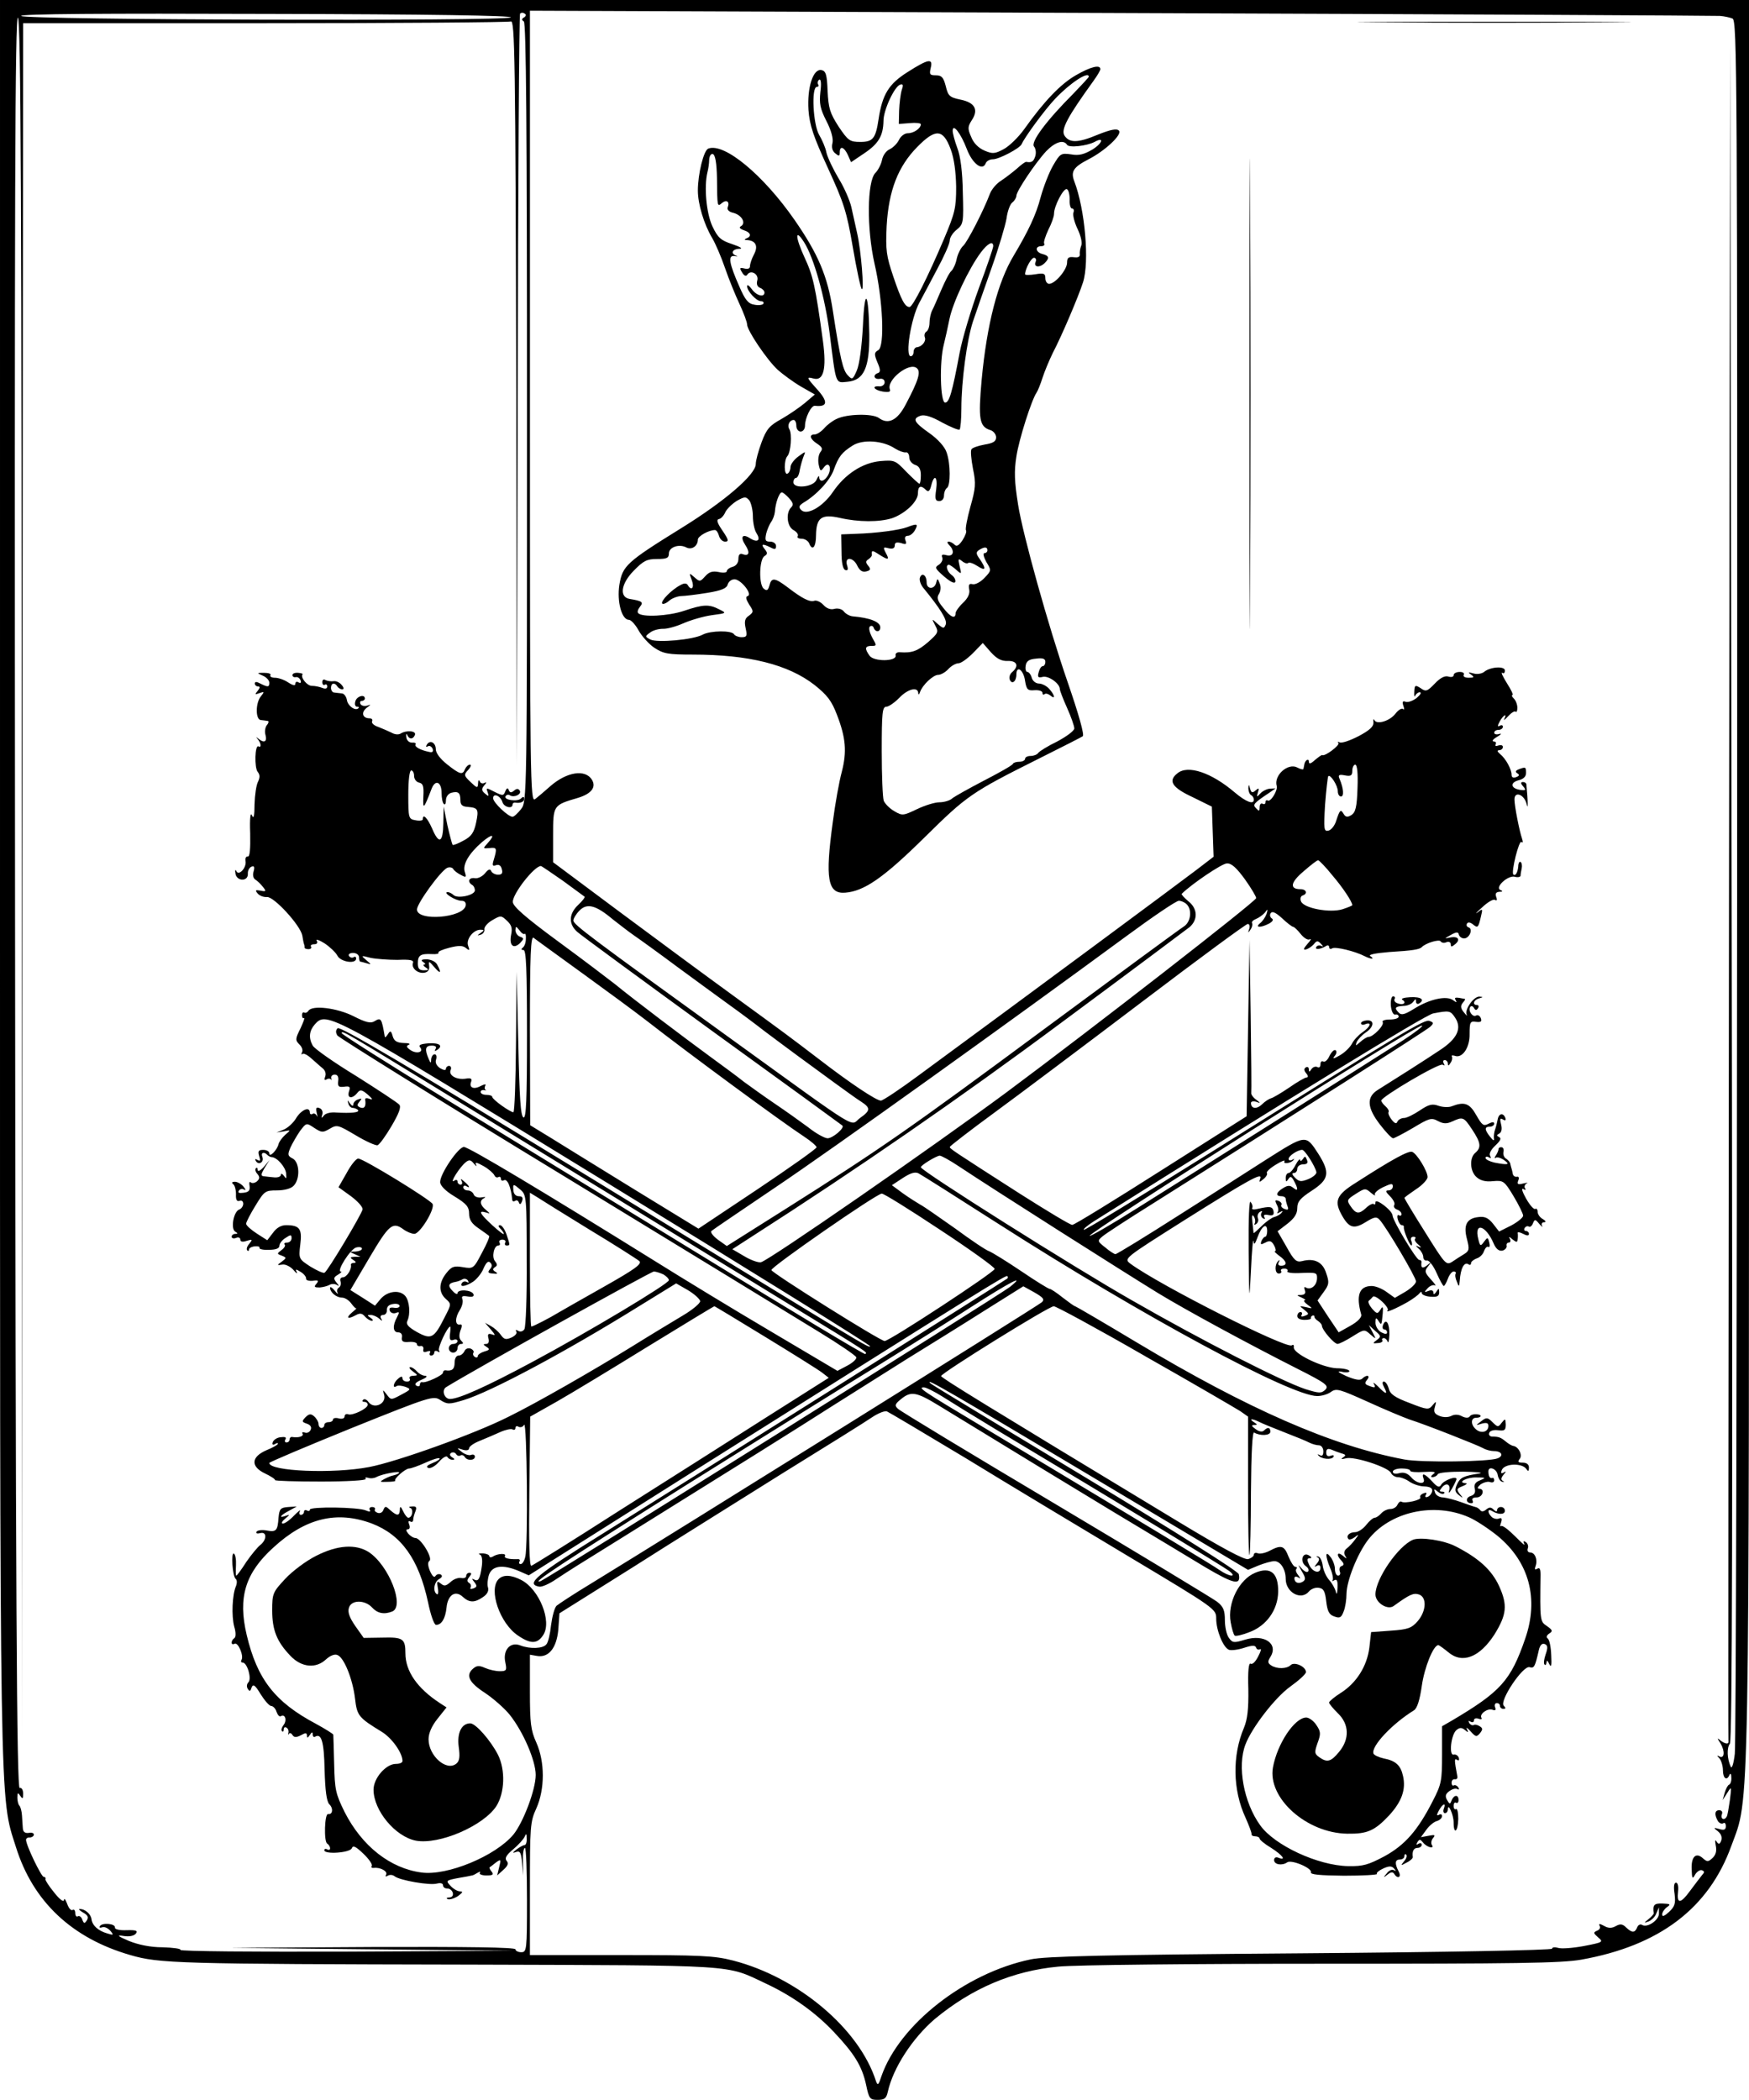
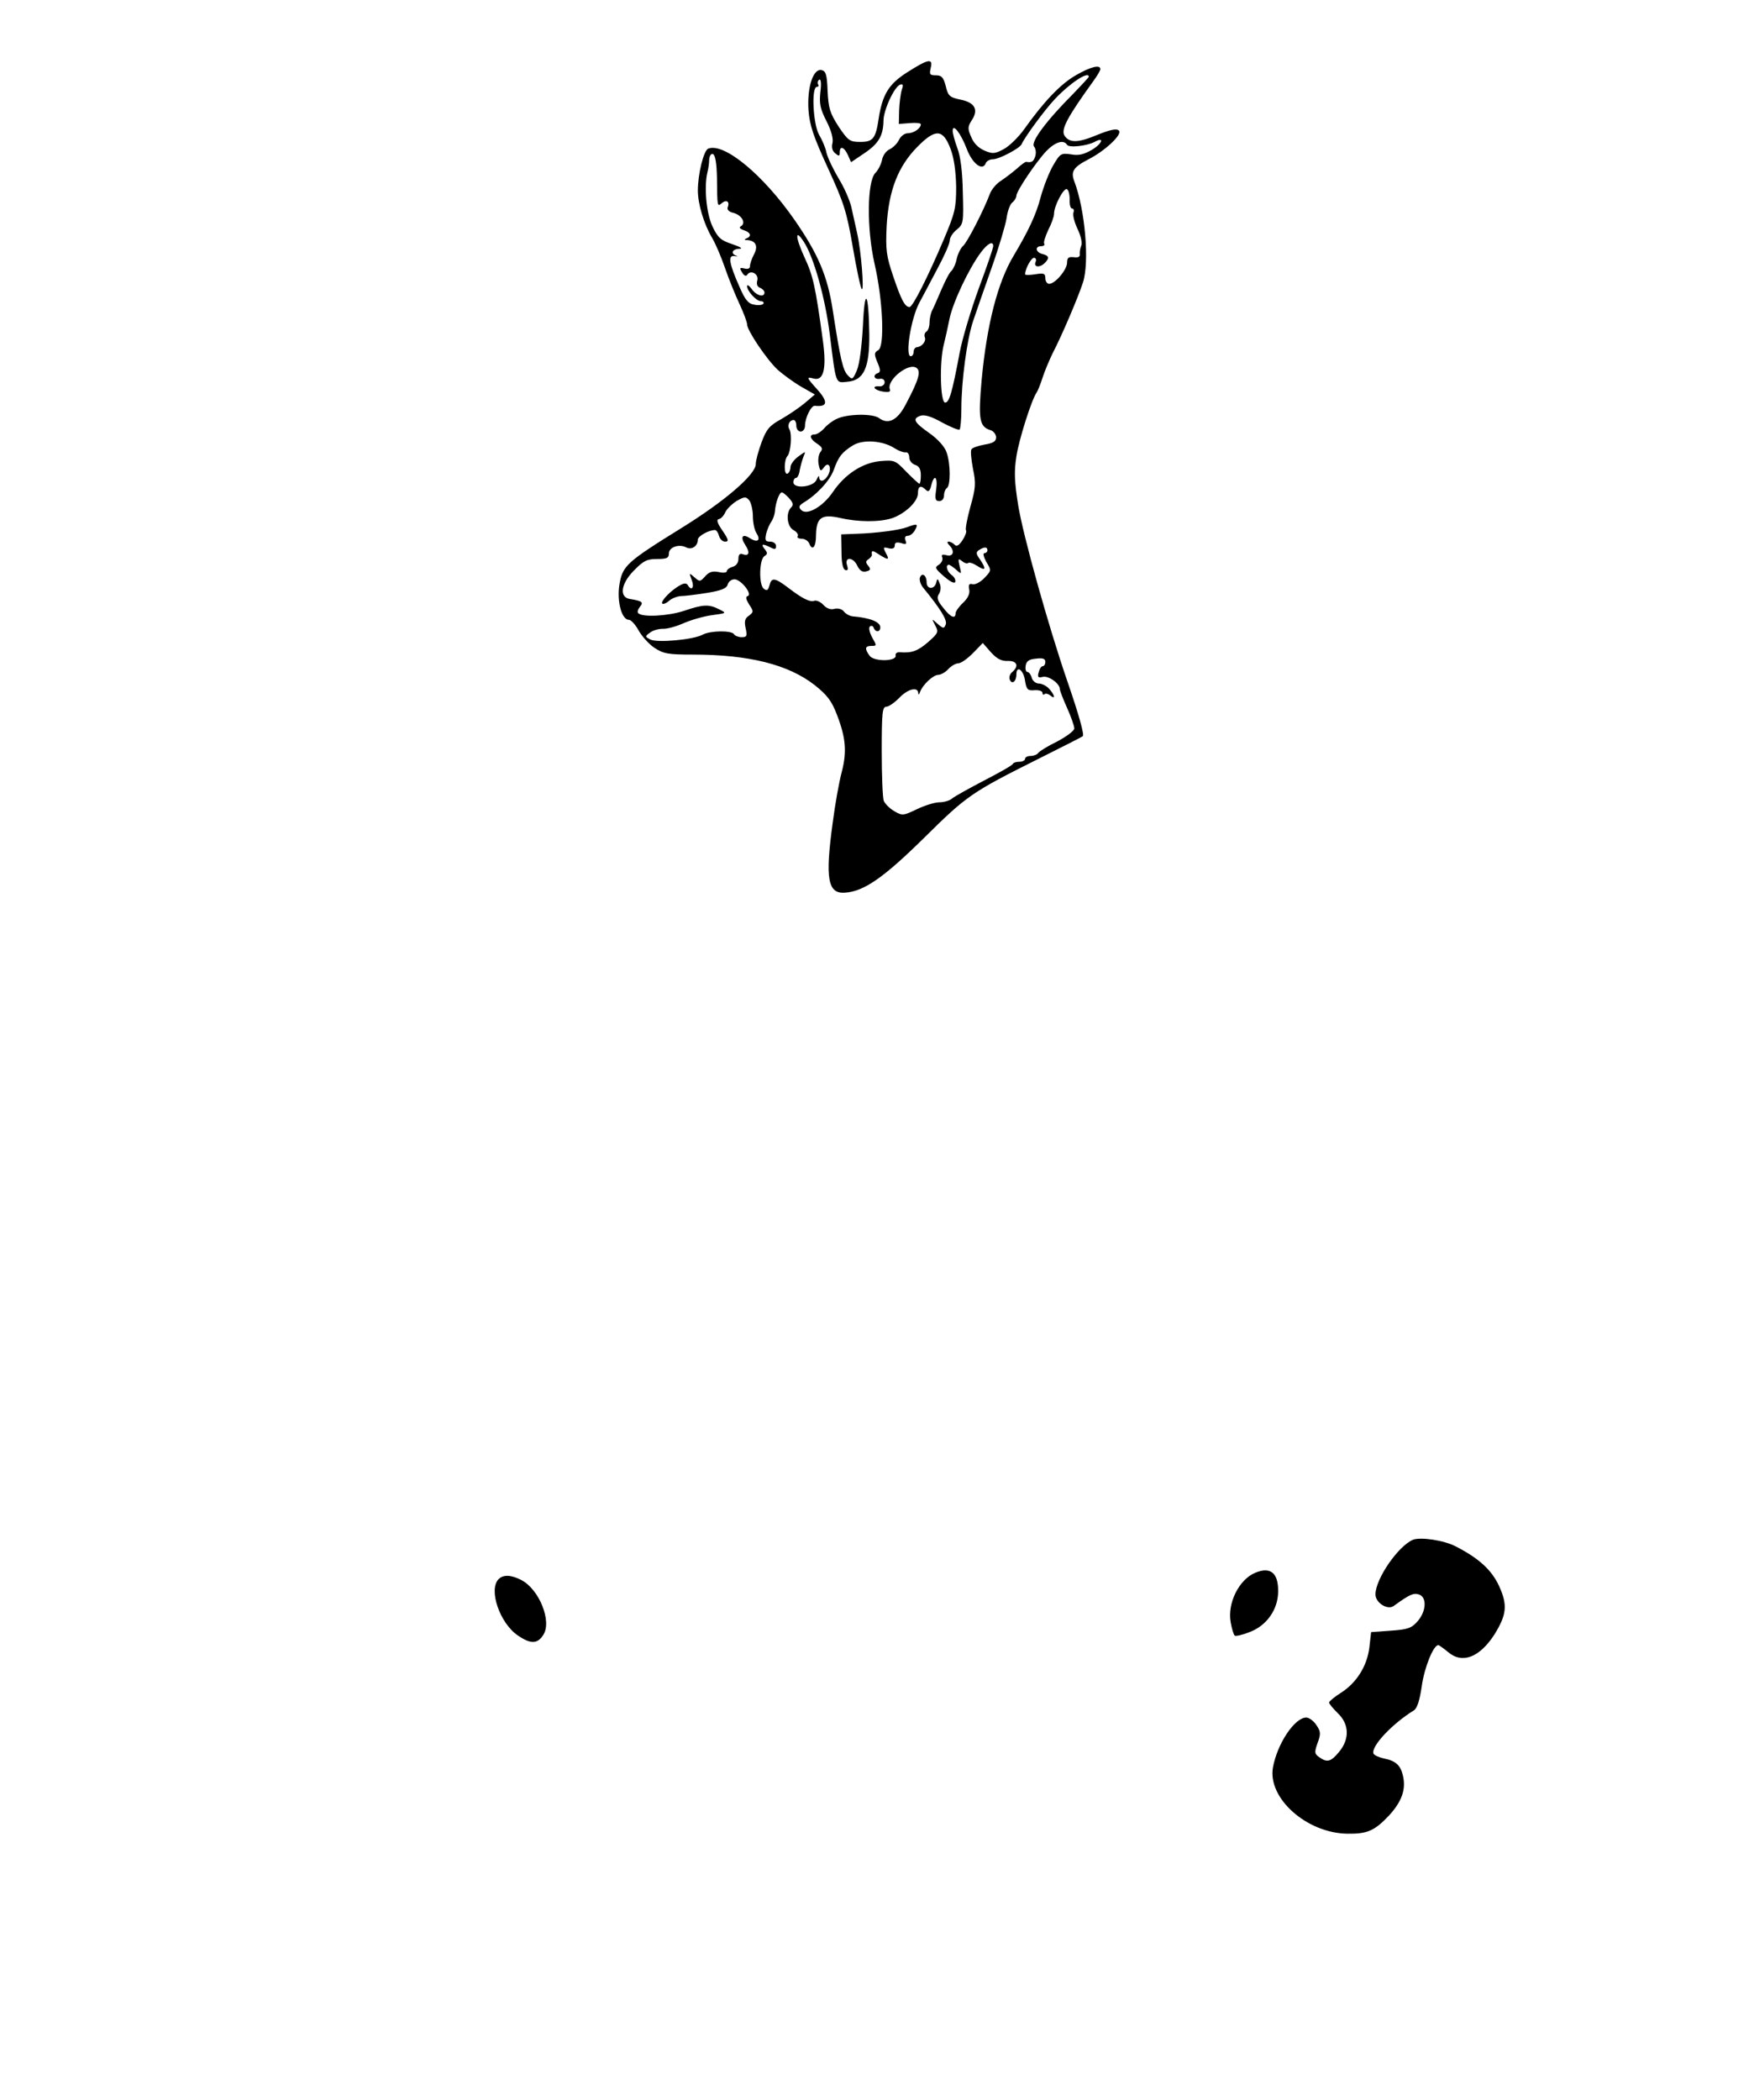
<svg xmlns="http://www.w3.org/2000/svg" version="1.0" width="604pt" height="725pt" viewBox="0 0 604 725" preserveAspectRatio="xMidYMid meet">
  <g transform="translate(0,725) scale(0.1,-0.1)" fill="#000000" stroke="none">
-     <path d="M0 4227 c0 -3286 -2 -3175 55 -3354 59 -189 194 -315 395 -373 100 -29 159 -31 1175 -33 934 -3 879 1 1019 -65 92 -43 172 -100 236 -168 71 -75 97 -118 111 -182 10 -48 13 -52 40 -52 23 0 30 5 35 28 18 82 85 185 162 251 128 106 268 166 426 181 55 6 465 10 911 10 672 0 825 2 895 14 270 48 441 177 519 393 64 175 61 21 61 3353 l0 3020 -3020 0 -3020 0 0 -3023z m1764 2963 c-14 -14 -1686 -9 -1691 5 -2 7 284 9 849 7 565 -1 848 -6 842 -12z m46 0 c-9 -5 -9 -9 -1 -14 8 -5 11 -372 11 -1351 0 -1339 0 -1343 -21 -1369 -11 -14 -24 -26 -29 -26 -15 0 -67 49 -67 64 0 19 25 9 32 -13 5 -18 35 -25 35 -9 0 4 3 7 8 7 19 -3 32 2 32 13 0 8 -3 9 -11 1 -12 -12 -61 -5 -53 8 3 5 10 7 15 3 15 -9 41 4 34 16 -5 8 -11 8 -20 0 -10 -8 -14 -7 -18 2 -3 9 -7 8 -12 -4 -6 -16 -9 -16 -37 -2 -29 15 -30 15 -24 -1 5 -15 4 -16 -9 -5 -12 10 -13 16 -3 28 9 10 9 13 1 9 -6 -4 -14 -1 -16 5 -3 7 -6 4 -6 -6 -1 -18 -3 -18 -26 4 -23 22 -24 25 -8 42 9 10 11 18 6 18 -6 0 -13 -7 -17 -15 -8 -22 -18 -19 -62 16 -23 18 -39 39 -39 52 0 23 -20 34 -31 16 -4 -7 -3 -9 3 -6 6 4 13 0 17 -8 3 -10 0 -14 -12 -11 -30 6 -52 18 -47 26 3 4 -3 7 -12 6 -10 0 -18 7 -20 19 -1 11 0 14 3 8 7 -17 21 -16 27 0 5 14 -30 17 -50 4 -7 -4 -20 -3 -30 3 -10 5 -31 14 -46 20 -16 5 -25 14 -22 20 3 5 -1 10 -9 10 -24 0 -30 20 -10 36 15 11 16 13 3 8 -10 -3 -20 -1 -24 5 -3 6 -1 11 4 11 6 0 11 4 11 8 0 17 -29 8 -33 -10 -3 -10 0 -18 6 -18 6 0 8 -2 5 -5 -11 -11 -37 8 -40 28 -2 12 -10 23 -18 23 -8 1 -20 2 -26 3 -6 0 -11 8 -11 16 0 17 13 20 22 5 3 -5 11 -10 17 -10 6 0 6 6 -2 15 -7 9 -20 15 -29 13 -9 -1 -21 1 -27 4 -6 4 -11 1 -11 -7 0 -8 4 -12 9 -9 4 3 8 0 8 -6 0 -8 -7 -9 -17 -5 -10 4 -26 7 -35 7 -17 -1 -42 30 -33 40 2 2 -5 4 -15 5 -11 1 -20 -2 -20 -8 0 -5 5 -8 11 -7 6 2 14 -3 17 -11 3 -8 0 -11 -7 -7 -6 4 -11 2 -11 -5 0 -7 -8 -6 -25 5 -13 9 -34 16 -45 16 -12 0 -19 4 -16 9 3 5 -7 8 -22 8 -26 0 -26 0 -4 -10 12 -5 22 -16 22 -24 0 -16 -5 -16 -31 -3 -13 7 -19 7 -19 0 0 -5 5 -10 11 -10 8 0 7 -5 -1 -15 -11 -13 -10 -14 6 -8 17 6 18 5 5 -11 -19 -23 -19 -81 0 -82 8 -1 18 -2 23 -3 5 0 4 -7 -2 -14 -6 -7 -9 -23 -5 -35 6 -23 -5 -29 -25 -12 -9 7 -9 7 -2 -2 12 -14 13 -31 3 -25 -13 8 -15 -74 -3 -88 8 -10 8 -19 1 -34 -6 -11 -11 -46 -12 -78 0 -41 -3 -52 -9 -38 -5 13 -8 -10 -6 -62 1 -53 -1 -81 -8 -80 -6 1 -10 -6 -8 -16 4 -23 -24 -53 -32 -34 -3 6 -5 3 -3 -8 3 -28 44 -30 43 -2 -1 11 5 22 13 25 9 3 11 -1 7 -16 -4 -12 -2 -24 6 -29 7 -4 19 -16 26 -25 12 -15 11 -17 -8 -13 -18 3 -20 2 -10 -10 7 -8 21 -13 32 -12 24 2 115 -97 122 -133 2 -14 5 -27 6 -30 2 -3 2 -8 2 -11 -1 -3 5 -6 13 -6 8 0 12 4 9 9 -3 4 2 8 11 8 10 0 13 5 9 12 -5 7 8 3 27 -9 18 -12 38 -31 44 -42 10 -22 65 -31 65 -10 0 5 -4 8 -9 4 -5 -3 -12 -1 -16 5 -3 5 3 10 14 10 12 0 21 -7 21 -15 0 -8 2 -15 4 -15 2 0 13 -3 23 -6 16 -5 16 -4 -2 11 -19 16 -19 17 15 8 19 -4 61 -7 93 -7 45 2 57 -1 53 -11 -6 -18 18 -38 41 -33 11 2 17 11 15 23 -2 18 -1 18 18 -4 21 -25 26 -21 10 8 -5 11 -21 18 -36 19 -18 0 -22 -3 -13 -9 8 -5 10 -9 4 -9 -5 0 -3 -5 5 -10 12 -8 11 -10 -6 -10 -16 0 -21 6 -21 24 0 28 9 34 49 32 14 -1 25 1 22 5 -2 4 15 11 38 17 32 8 46 8 57 -1 12 -10 14 -9 8 7 -9 22 17 56 42 56 14 0 14 -2 1 -11 -13 -9 -13 -10 0 -6 8 2 14 11 13 18 -2 8 11 23 27 32 29 17 31 17 51 -2 16 -15 19 -26 14 -49 -7 -36 8 -50 31 -28 14 15 14 17 0 22 -9 3 -16 14 -16 23 1 14 2 14 14 -1 7 -10 15 -15 18 -12 3 2 5 -6 4 -18 0 -13 -5 -26 -11 -30 -6 -5 -5 -8 3 -8 9 0 12 -65 12 -291 0 -228 -3 -290 -12 -287 -10 4 -14 67 -18 254 l-6 249 -2 -242 c-1 -134 -5 -243 -9 -243 -11 0 -73 44 -73 53 0 4 -9 7 -20 7 -11 0 -20 4 -20 10 0 5 6 8 13 6 6 -1 9 -1 4 1 -4 3 -4 9 -1 15 4 6 -3 5 -15 -1 -25 -14 -42 -6 -34 14 4 11 -1 14 -18 11 -32 -5 -60 11 -53 29 4 8 1 15 -5 15 -6 0 -11 -5 -11 -10 0 -6 -8 -5 -20 2 -12 8 -18 19 -14 30 3 10 1 18 -5 18 -6 0 -11 -8 -12 -17 0 -15 -2 -15 -9 2 -14 33 -11 45 11 45 13 0 18 -4 13 -12 -4 -7 -3 -8 4 -4 24 15 11 26 -27 24 -28 -2 -37 -6 -30 -14 14 -17 -13 -24 -34 -9 -14 10 -15 14 -5 18 7 3 -1 6 -18 6 -24 1 -33 7 -38 24 -5 18 -8 20 -16 7 -5 -8 -10 -13 -11 -10 -11 65 -13 68 -36 54 -13 -8 -30 -4 -73 18 -56 28 -142 39 -155 18 -4 -6 -10 -8 -14 -6 -4 3 -8 -1 -8 -9 0 -8 3 -12 7 -10 4 3 -2 -13 -12 -35 -18 -36 -19 -41 -4 -56 9 -8 13 -21 9 -27 -3 -7 -3 -9 1 -6 4 4 18 -3 31 -15 13 -11 30 -27 39 -34 9 -7 13 -19 9 -29 -4 -10 -2 -14 4 -10 6 4 13 4 16 0 2 -5 2 -2 1 5 -2 6 4 12 12 12 10 0 14 -8 12 -22 -2 -19 1 -22 20 -20 20 3 23 0 17 -17 -7 -24 12 -26 30 -3 9 11 15 10 35 -7 17 -15 19 -19 7 -15 -10 4 -17 3 -16 -2 4 -22 -2 -33 -16 -28 -12 5 -13 9 -4 20 10 12 9 13 -5 8 -9 -3 -16 -11 -16 -18 0 -6 -5 -4 -11 4 -9 13 -10 13 -6 0 2 -8 9 -15 15 -15 5 0 14 -3 18 -7 8 -9 -23 -12 -75 -9 -19 2 -38 -3 -43 -11 -8 -10 -9 -9 -5 4 3 9 -1 19 -9 22 -12 5 -14 1 -10 -17 3 -12 3 -16 0 -9 -3 6 -10 10 -15 6 -5 -3 -9 0 -9 5 0 22 -29 10 -47 -19 -9 -16 -29 -34 -43 -40 l-25 -10 25 4 c25 5 25 5 5 -12 -11 -10 -21 -24 -23 -32 -5 -21 -32 -48 -32 -32 0 7 -9 12 -21 12 -16 0 -19 -4 -14 -21 5 -16 4 -19 -5 -14 -9 5 -11 4 -6 -4 10 -15 29 -3 22 15 -6 15 6 19 18 6 4 -4 11 -7 14 -7 18 0 47 -33 50 -55 2 -20 1 -22 -7 -10 -6 8 -11 10 -11 4 0 -6 -10 -10 -22 -9 -13 1 -29 3 -37 4 -11 1 -10 7 3 29 l17 27 -20 -24 c-12 -13 -21 -17 -21 -10 0 7 -3 9 -6 6 -4 -4 -2 -13 5 -20 9 -11 8 -17 -2 -26 -8 -6 -17 -7 -21 -3 -5 4 -6 -2 -4 -13 2 -15 -3 -21 -21 -23 -15 -2 -21 0 -16 7 3 6 12 8 18 4 7 -4 6 0 -2 10 -7 9 -21 17 -30 17 -9 0 -12 -3 -6 -8 6 -4 10 -20 10 -35 -1 -19 3 -26 12 -23 7 3 13 -1 13 -10 0 -8 -6 -17 -14 -20 -19 -7 -30 -65 -14 -76 10 -6 10 -8 1 -8 -7 0 -13 -4 -13 -10 0 -5 7 -7 15 -4 8 4 15 1 15 -6 0 -7 8 -9 22 -4 20 6 21 5 9 -10 -8 -9 -11 -19 -7 -23 3 -3 6 -2 6 3 0 5 9 10 20 11 11 1 18 -1 16 -5 -2 -4 12 -8 32 -7 25 0 37 5 37 14 0 7 9 20 21 27 18 12 21 12 21 -1 0 -8 -7 -15 -15 -15 -9 0 -12 -3 -9 -7 4 -3 -1 -12 -11 -19 -16 -12 -16 -13 1 -19 17 -7 17 -8 0 -21 -17 -12 -17 -13 2 -10 11 2 28 -7 38 -18 10 -12 15 -15 12 -8 -6 11 -3 11 13 1 12 -7 20 -18 19 -23 -1 -6 9 -9 23 -8 19 3 22 1 13 -10 -10 -11 -7 -13 11 -13 12 1 27 5 34 9 7 4 18 4 25 0 9 -6 9 -4 -1 8 -11 14 -10 18 5 27 10 6 15 11 10 11 -16 0 33 78 53 83 11 3 20 1 20 -4 0 -5 -10 -9 -22 -10 -22 0 -22 -1 -3 -9 l20 -9 -20 0 c-17 -1 -17 -3 -5 -11 10 -6 11 -10 3 -10 -7 0 -12 -3 -11 -7 3 -16 -15 -43 -28 -43 -7 0 -11 -6 -8 -14 3 -8 0 -17 -5 -21 -6 -3 -9 -12 -5 -18 3 -7 -2 -3 -10 7 -9 11 -16 15 -16 10 0 -16 22 -34 41 -34 10 0 24 -9 32 -20 8 -11 16 -19 18 -17 2 1 -5 -6 -16 -15 -22 -19 -14 -24 15 -8 13 7 21 6 30 -5 7 -8 18 -15 24 -15 6 0 4 5 -4 10 -13 9 -13 10 1 10 8 0 21 -6 28 -12 11 -10 13 -10 7 0 -4 7 -1 12 7 12 8 0 14 8 13 17 0 12 7 19 22 21 12 2 22 -1 22 -7 0 -5 -9 -8 -19 -6 -14 2 -18 -1 -15 -10 3 -8 13 -11 21 -8 13 5 13 3 4 -15 -16 -29 -14 -52 4 -52 10 0 15 -7 13 -17 -2 -14 3 -18 25 -16 15 1 27 -2 27 -8 0 -5 6 -8 13 -6 6 1 11 -4 9 -12 -2 -9 3 -11 13 -7 9 3 13 2 10 -4 -3 -6 -1 -10 4 -10 6 0 11 5 11 11 0 5 5 7 12 3 6 -4 8 -3 4 4 -5 8 29 82 39 82 1 0 1 -12 -1 -26 -2 -19 1 -24 12 -20 8 3 14 1 14 -4 0 -6 -7 -10 -15 -10 -8 0 -15 -7 -15 -15 0 -8 7 -15 15 -15 8 0 15 7 15 15 0 8 5 15 12 15 9 0 9 3 1 11 -8 8 -8 20 -3 35 7 17 6 23 -2 21 -17 -3 -17 24 0 50 8 13 12 29 9 37 -4 11 0 13 18 10 17 -3 23 0 20 8 -6 15 -55 18 -55 3 0 -5 -8 -2 -17 8 -17 17 -15 27 9 31 7 1 18 5 25 9 6 4 15 2 19 -4 4 -7 3 -9 -4 -5 -6 3 -13 2 -17 -4 -9 -15 13 -12 39 5 13 9 30 30 36 46 9 20 16 27 23 20 7 -7 7 -14 -1 -23 -9 -11 -6 -14 11 -15 15 -2 18 0 8 6 -10 6 -10 10 -2 16 9 5 9 10 1 20 -13 15 -4 55 11 55 6 0 7 5 4 10 -3 5 1 10 10 10 9 0 13 -5 10 -10 -3 -5 -1 -10 4 -10 13 0 13 0 0 39 -6 17 -16 31 -22 31 -7 0 -7 -4 1 -12 7 -7 12 -15 12 -18 0 -4 -18 10 -40 30 -43 40 -50 52 -22 44 16 -5 16 -5 0 9 -21 17 -23 33 -5 41 6 4 2 4 -10 2 -12 -2 -24 2 -27 10 -3 8 -12 14 -21 14 -8 0 -15 5 -15 11 0 5 5 7 10 4 16 -10 11 1 -7 16 -11 10 -14 10 -9 2 4 -7 2 -13 -3 -13 -6 0 -11 5 -11 11 0 6 -6 7 -12 2 -17 -10 20 48 40 64 12 10 18 9 29 -5 8 -9 11 -11 7 -3 -5 10 3 8 26 -5 18 -10 34 -25 37 -31 3 -7 9 -10 14 -7 5 3 9 0 9 -6 0 -6 5 -8 10 -5 12 7 25 -23 29 -68 1 -5 5 -6 10 -3 5 4 11 1 13 -6 3 -8 7 -6 11 5 4 12 1 17 -11 17 -11 0 -18 8 -19 20 -2 24 -1 24 25 2 20 -17 21 -28 21 -243 1 -123 -3 -230 -8 -238 -5 -8 -14 -10 -21 -6 -8 5 -11 4 -7 -2 4 -6 -4 -15 -17 -21 -19 -8 -25 -7 -37 10 -8 11 -23 24 -34 30 l-20 11 20 -23 c16 -19 17 -22 4 -17 -13 4 -16 1 -12 -14 3 -12 0 -19 -8 -19 -11 0 -11 -2 1 -10 13 -8 11 -11 -7 -16 -13 -4 -23 -11 -23 -16 0 -5 -5 -6 -10 -3 -6 4 -8 10 -5 15 3 4 -2 11 -10 14 -9 3 -18 -1 -21 -9 -4 -8 -12 -15 -20 -15 -8 0 -14 -10 -14 -25 0 -22 -9 -30 -32 -26 -5 0 -8 -3 -8 -8 0 -9 -60 -37 -72 -33 -5 1 -8 -3 -8 -9 0 -5 -5 -7 -12 -3 -8 5 -2 12 17 20 17 7 23 13 14 14 -9 0 -22 7 -29 15 -7 8 -17 15 -23 15 -6 0 -2 -7 9 -15 18 -13 18 -14 1 -15 -10 0 -15 -4 -12 -10 3 -5 -1 -10 -9 -10 -9 0 -16 5 -16 11 0 8 -5 8 -15 -1 -16 -13 -21 -35 -6 -26 5 4 19 2 31 -2 20 -8 20 -9 -14 -27 -35 -19 -36 -19 -50 0 -15 19 -15 19 -9 -2 7 -30 -35 -49 -54 -24 -6 9 -15 13 -19 8 -4 -4 -2 -7 4 -7 7 0 12 -4 12 -10 0 -13 -52 -38 -67 -33 -7 3 -13 -1 -13 -7 0 -7 -8 -10 -20 -7 -11 3 -20 1 -20 -4 0 -5 -7 -9 -15 -9 -8 0 -15 -4 -15 -10 0 -5 -4 -10 -10 -10 -5 0 -10 6 -10 14 0 7 -7 19 -15 26 -11 10 -18 9 -30 -3 -13 -14 -13 -16 4 -22 13 -4 18 -12 14 -21 -3 -8 -12 -13 -20 -10 -8 3 -11 1 -8 -4 5 -9 -15 -15 -37 -11 -5 0 -8 -4 -8 -9 0 -6 -5 -10 -11 -10 -5 0 -7 5 -3 11 4 7 -2 9 -17 7 -12 -1 -24 -9 -27 -17 -3 -8 0 -11 7 -7 6 4 11 5 11 2 0 -4 -18 -14 -40 -23 -53 -23 -55 -56 -5 -80 19 -9 35 -19 35 -23 0 -3 72 -5 159 -5 89 0 157 4 154 9 -3 5 0 6 8 4 8 -3 21 -2 30 3 21 11 85 22 77 14 -3 -4 -12 -7 -20 -9 -7 -1 -21 -7 -32 -13 -16 -9 -15 -10 12 -9 17 0 29 2 27 4 -6 6 35 42 48 42 6 0 32 9 56 20 24 11 46 18 49 15 3 -2 -8 -10 -24 -16 -19 -8 -24 -13 -15 -17 8 -3 25 7 37 21 13 15 26 22 29 17 3 -6 12 -10 18 -10 8 0 8 3 -2 9 -8 5 -9 11 -3 15 6 3 13 2 17 -4 4 -6 10 -8 15 -5 5 3 11 1 15 -5 8 -14 35 -13 35 1 0 6 -6 9 -13 6 -7 -3 -22 2 -32 10 -19 15 -19 15 3 8 13 -4 22 -2 22 5 0 6 17 18 38 26 20 8 52 22 70 30 18 8 37 12 42 9 6 -3 10 -1 10 5 0 6 5 8 11 4 6 -3 15 -1 19 7 10 15 14 -418 4 -456 -3 -14 -10 -25 -16 -25 -5 0 -7 4 -4 9 3 5 0 9 -7 8 -30 -1 -48 4 -43 11 6 10 -25 9 -42 -2 -6 -4 -12 -3 -12 1 0 5 -10 9 -22 10 -13 0 -18 -1 -11 -4 7 -2 10 -18 7 -40 -6 -44 -12 -55 -27 -46 -8 4 -8 2 1 -9 10 -13 10 -17 -3 -22 -9 -3 -13 -2 -10 3 3 5 1 13 -5 16 -8 5 -7 11 1 21 8 10 8 14 0 14 -6 0 -11 -5 -11 -11 0 -6 -8 -9 -17 -7 -10 2 -27 -4 -37 -14 -16 -14 -22 -15 -34 -5 -13 10 -14 8 -10 -15 3 -15 1 -25 -3 -22 -15 9 -10 42 7 52 11 6 13 12 6 16 -6 3 -14 1 -18 -5 -4 -7 -11 -1 -19 17 -8 19 -8 31 -2 35 13 9 -30 79 -48 79 -7 0 -18 7 -25 15 -8 10 -9 15 -2 15 7 0 9 7 5 17 -4 10 -2 14 4 10 5 -3 10 -1 10 6 0 7 4 20 8 30 5 13 2 17 -11 16 -11 0 -14 -3 -7 -5 12 -5 7 -34 -7 -34 -4 0 -12 10 -18 23 -8 17 -11 18 -11 5 -1 -22 -9 -23 -33 -2 -16 15 -18 15 -24 1 -3 -9 -12 -13 -20 -10 -8 3 -12 8 -9 12 2 4 -2 8 -10 8 -8 0 -11 -5 -8 -10 4 -7 -1 -7 -13 -2 -25 12 -194 14 -194 3 0 -5 -4 -6 -10 -3 -5 3 -10 1 -10 -4 0 -6 -5 -11 -11 -11 -5 0 -7 6 -3 13 3 6 -5 0 -20 -15 -15 -16 -32 -28 -39 -28 -7 0 -3 8 8 17 16 13 17 15 3 10 -27 -10 -21 1 10 17 l27 15 -30 -2 c-26 -2 -30 -6 -33 -36 -3 -46 -8 -51 -41 -45 -16 3 -31 1 -35 -4 -3 -6 2 -8 13 -5 23 6 23 -23 0 -41 -8 -6 -30 -32 -48 -58 -17 -27 -33 -48 -35 -48 -2 0 -2 16 -1 36 1 19 -2 37 -7 40 -11 7 -5 -79 6 -87 5 -4 5 -15 1 -25 -13 -30 -16 -103 -6 -140 6 -20 6 -36 0 -40 -5 -3 -9 -10 -9 -15 0 -6 5 -7 10 -4 12 7 33 -42 24 -56 -3 -5 -1 -9 4 -9 16 0 32 -56 20 -68 -6 -6 -7 -16 -2 -23 6 -10 9 -8 13 5 5 13 12 9 31 -23 14 -22 30 -41 37 -41 6 0 15 -9 18 -20 4 -11 10 -18 15 -15 15 9 22 -15 9 -31 -6 -8 -9 -17 -5 -21 3 -3 6 -1 6 6 0 7 4 10 10 6 5 -3 8 -11 6 -18 -1 -7 -1 -8 2 -3 2 4 8 3 12 -4 6 -9 13 -9 29 -1 16 9 21 9 21 -1 0 -9 3 -9 10 2 7 11 10 11 10 2 0 -7 4 -11 8 -8 22 13 31 -16 33 -114 2 -72 7 -109 16 -119 15 -14 12 -37 -4 -34 -12 2 -15 -95 -3 -102 6 -4 10 -11 10 -16 0 -6 -4 -7 -10 -4 -5 3 -10 2 -10 -3 0 -15 89 -9 95 7 4 11 14 6 40 -19 19 -18 32 -37 29 -42 -3 -5 0 -8 7 -7 22 3 50 -12 42 -24 -3 -6 -1 -7 6 -3 6 4 17 4 24 -2 18 -14 121 -32 146 -25 12 3 21 1 21 -6 0 -6 6 -11 14 -11 21 0 29 -30 8 -31 -10 0 -12 -3 -5 -6 7 -2 23 3 35 11 16 12 18 16 7 16 -9 0 -24 9 -33 19 -17 18 -16 19 26 27 24 4 45 8 48 9 3 0 11 4 19 9 8 5 12 5 8 0 -3 -5 8 -9 23 -9 22 0 26 3 18 13 -6 7 -9 14 -7 15 2 1 12 9 22 17 17 12 18 11 11 -16 l-7 -29 21 19 c16 14 19 23 12 31 -8 9 -2 20 22 40 18 15 36 35 40 44 5 12 7 11 7 -6 1 -13 -3 -23 -7 -23 -5 0 -17 -7 -28 -15 -15 -12 -15 -14 -2 -9 14 5 18 -2 21 -38 l4 -43 -1 48 c-1 26 2 47 7 47 4 0 7 -81 7 -180 0 -173 -1 -180 -20 -180 -11 0 -20 5 -20 10 0 7 -169 9 -492 8 l-493 -3 490 -5 490 -5 -578 -3 c-318 -1 -576 1 -574 6 3 4 -25 8 -62 9 -42 0 -84 9 -116 22 -40 17 -43 21 -18 17 19 -3 35 0 42 8 8 10 2 13 -32 12 -24 -1 -41 3 -40 9 2 14 -44 18 -52 5 -3 -5 0 -7 8 -4 8 3 20 -3 28 -12 13 -15 11 -16 -11 -9 -31 9 -51 27 -54 49 -2 18 -23 36 -41 35 -5 0 0 -5 12 -12 16 -9 20 -16 13 -27 -8 -12 -10 -12 -16 3 -3 9 -10 14 -15 11 -5 -3 -9 2 -9 11 0 9 -4 14 -9 11 -5 -4 -14 6 -19 21 -6 16 -11 21 -11 13 -1 -8 -15 2 -33 25 -18 22 -32 43 -31 47 2 4 -1 8 -6 8 -8 0 -61 109 -61 128 0 5 6 9 13 8 6 0 13 4 14 9 1 6 -7 9 -17 7 -13 -2 -20 3 -21 15 -1 10 -2 30 -3 45 -1 15 -5 30 -9 34 -4 4 -7 17 -7 28 0 17 2 18 10 6 8 -12 10 -11 10 7 0 13 -5 22 -12 20 -10 -1 -14 617 -16 3061 -2 2456 0 3061 10 3051 10 -9 13 -611 13 -2973 l0 -2961 2 2958 3 2957 834 0 c459 0 841 3 850 6 14 6 16 -114 19 -1282 l2 -1289 3 1296 c1 713 5 1299 8 1302 4 4 11 4 16 0 6 -3 5 -8 -2 -13z m4130 5 c14 -1 33 -5 43 -9 16 -8 17 -158 16 -2970 -1 -1628 -4 -2988 -8 -3021 -4 -34 -10 -53 -14 -45 -13 29 -14 65 -3 80 8 11 10 777 6 2940 l-5 2925 -4 -2925 c-2 -1609 -3 -2928 -2 -2932 2 -12 -13 -9 -29 4 -10 10 -10 6 2 -12 16 -27 13 -54 -5 -44 -8 5 -8 2 1 -7 6 -7 12 -26 12 -41 0 -29 14 -38 23 -15 3 6 6 2 6 -10 1 -12 -3 -23 -8 -25 -4 -1 -11 -14 -15 -28 l-7 -25 16 25 c15 24 15 23 9 -25 -4 -27 -8 -53 -11 -57 -8 -15 -22 -8 -17 7 4 9 0 15 -9 15 -16 0 -17 -16 -4 -38 5 -7 13 -10 18 -7 5 4 9 -1 9 -10 0 -12 -6 -15 -22 -10 -21 6 -22 5 -5 -8 11 -9 15 -21 11 -32 -5 -13 -9 -14 -16 -3 -5 8 -6 4 -3 -13 4 -18 1 -32 -10 -43 -16 -15 -19 -15 -34 -2 -24 22 -41 6 -39 -38 1 -33 3 -35 12 -18 6 10 17 17 23 15 10 -4 10 -7 0 -18 -6 -8 -25 -32 -41 -54 -33 -45 -46 -45 -41 -1 2 17 -1 30 -7 30 -7 0 -9 -14 -5 -39 4 -33 1 -43 -19 -62 -15 -14 -24 -18 -24 -9 0 7 7 18 16 25 15 10 13 12 -15 13 -29 1 -34 -5 -30 -34 0 -3 -8 -12 -18 -20 -17 -14 -17 -14 0 -8 10 4 23 16 27 28 l9 21 0 -21 c1 -23 -40 -51 -58 -40 -6 4 -14 0 -17 -8 -8 -20 -18 -20 -38 -1 -12 12 -20 14 -36 5 -14 -8 -26 -8 -41 1 -15 8 -19 8 -15 0 4 -6 0 -14 -9 -17 -13 -6 -13 -8 4 -23 19 -16 17 -17 -50 -30 -38 -7 -78 -10 -89 -6 -11 3 -20 2 -20 -3 0 -5 -360 -12 -868 -16 -671 -5 -883 -10 -933 -21 -226 -47 -453 -225 -515 -403 -10 -31 -13 -34 -19 -17 -58 181 -269 358 -493 416 -66 17 -112 19 -389 19 l-313 0 0 229 c0 213 1 232 22 277 30 67 30 161 0 228 -19 42 -22 67 -22 176 l0 127 23 -4 c41 -8 69 26 75 90 l4 57 252 158 c138 88 373 234 521 327 149 92 287 178 307 192 21 14 44 23 51 20 7 -3 130 -76 273 -162 142 -87 395 -239 562 -339 299 -179 302 -181 302 -214 0 -41 24 -100 44 -108 8 -3 32 0 53 7 28 9 38 9 41 0 2 -6 8 -8 14 -5 5 3 2 -8 -7 -25 -9 -18 -20 -29 -26 -25 -7 4 -10 -26 -8 -88 1 -68 -3 -104 -15 -133 -41 -96 -39 -215 5 -310 12 -27 22 -53 21 -57 -1 -5 5 -8 13 -8 8 0 15 -4 15 -8 0 -4 18 -19 40 -32 39 -25 54 -45 25 -34 -9 4 -15 0 -15 -8 0 -16 28 -20 45 -8 14 11 87 -20 82 -34 -3 -8 30 -11 114 -12 65 0 116 3 114 6 -3 4 7 12 22 19 20 9 29 9 37 0 8 -9 8 -10 0 -6 -7 4 -18 -1 -25 -11 -13 -15 -12 -16 3 -4 11 9 18 10 23 2 12 -19 26 -11 15 9 -14 27 -13 41 5 41 8 0 15 5 15 12 0 6 3 8 6 5 4 -4 1 -14 -7 -23 -13 -16 -12 -16 8 -5 13 6 22 15 22 19 -3 20 3 32 16 32 8 0 15 5 15 11 0 5 -5 7 -12 3 -7 -5 -8 -3 -3 6 7 11 10 10 19 -1 13 -17 41 -24 31 -9 -4 6 -2 17 4 24 9 11 6 12 -15 8 l-27 -5 19 26 c10 14 27 28 37 30 9 3 17 10 17 17 0 6 -5 8 -11 4 -8 -4 -8 0 0 15 13 24 26 29 17 6 -3 -8 -1 -15 4 -15 6 0 10 6 10 13 0 25 20 -18 20 -45 0 -44 15 -33 16 12 0 21 -3 37 -8 34 -4 -3 -8 2 -8 11 0 9 4 14 8 11 5 -3 9 1 9 9 0 20 -16 19 -24 -1 -5 -14 -7 -14 -16 2 -7 13 -5 20 8 30 10 7 22 11 28 7 6 -3 7 -1 3 6 -4 6 -11 9 -15 7 -4 -3 -8 1 -8 9 0 8 5 13 11 12 6 -1 10 3 9 9 -11 59 -11 64 -1 58 6 -4 8 -1 6 7 -3 8 -11 13 -18 11 -17 -4 -9 70 10 85 11 9 18 9 29 0 12 -10 13 -9 7 3 -4 8 1 5 12 -7 18 -20 21 -21 33 -7 10 13 10 17 -1 24 -8 5 -17 7 -21 4 -4 -2 -11 1 -15 7 -4 8 -3 9 4 5 7 -4 12 -2 12 4 0 7 7 9 16 6 8 -3 13 -2 10 3 -8 13 21 34 38 28 10 -4 13 -1 9 9 -3 7 0 14 6 14 6 0 11 -4 11 -10 0 -5 5 -10 12 -10 8 0 9 3 1 11 -16 16 66 139 89 133 16 -5 19 1 32 58 4 18 11 25 20 22 11 -4 12 -12 4 -35 -6 -17 -8 -33 -4 -36 3 -4 6 0 7 8 0 8 4 6 9 -6 7 -14 9 -6 7 30 -1 28 -6 53 -12 58 -6 4 -4 11 5 17 13 8 12 12 -8 26 -24 16 -24 18 -22 177 0 20 -3 26 -11 21 -9 -5 -10 -2 -6 9 8 22 -2 47 -19 47 -7 0 -11 6 -8 14 3 8 0 17 -7 22 -8 5 -10 3 -5 -7 4 -8 -10 5 -32 27 -23 23 -44 39 -48 35 -4 -3 -4 2 0 13 4 13 2 17 -8 13 -7 -3 -19 0 -25 6 -15 15 -14 30 2 20 21 -13 44 -13 44 1 0 7 -6 13 -14 13 -7 0 -13 -5 -13 -11 0 -6 -5 -5 -12 2 -9 9 -15 9 -26 0 -8 -7 -16 -8 -20 -2 -4 5 -11 10 -17 11 -5 1 -28 9 -50 17 -22 8 -50 15 -61 16 -12 0 -25 7 -28 16 -5 14 -4 15 9 4 9 -7 18 -10 22 -6 3 3 1 6 -7 6 -10 0 -10 3 0 15 15 18 31 10 24 -13 -3 -9 2 -6 10 8 8 14 15 29 16 33 0 13 -44 -4 -53 -19 -6 -11 -13 -9 -31 11 -26 28 -38 32 -30 10 9 -22 -23 -19 -43 5 -12 13 -24 18 -40 14 -14 -4 -23 -2 -23 5 0 6 14 11 30 11 17 0 30 -3 30 -8 0 -4 21 -6 48 -4 35 2 43 0 32 -7 -9 -7 -10 -11 -3 -11 6 0 15 4 18 10 3 6 43 9 88 9 45 -1 71 -3 57 -6 -57 -9 -67 -14 -78 -37 -9 -20 -8 -27 6 -38 15 -12 16 -11 3 4 -12 16 -10 19 10 27 13 5 18 10 11 10 -32 2 3 21 36 20 34 0 35 -1 13 -10 -16 -6 -22 -15 -18 -29 3 -13 -1 -21 -14 -25 -19 -6 -17 -25 2 -25 6 0 7 4 4 10 -3 6 3 10 14 10 22 0 30 30 9 30 -8 1 -5 6 5 15 11 7 25 11 33 8 8 -3 14 0 14 6 0 6 -3 10 -7 8 -8 -2 -13 6 -13 23 0 20 29 9 32 -12 2 -12 9 -23 16 -24 7 -1 8 0 2 3 -7 3 -7 10 2 21 10 12 10 14 1 8 -9 -5 -11 -2 -7 8 9 24 72 26 86 3 5 -8 8 -7 8 6 0 11 -8 17 -21 17 -16 0 -19 3 -11 13 11 13 -4 43 -23 45 -5 1 -17 8 -25 15 -17 14 -24 17 -46 17 -9 0 -14 6 -11 13 2 7 15 11 30 9 23 -3 27 0 27 20 -1 21 -2 21 -14 6 -12 -16 -14 -16 -32 2 -17 17 -21 17 -39 3 -20 -15 -20 -15 3 -8 16 4 22 2 22 -8 0 -22 -27 -28 -45 -10 -17 16 -15 38 2 38 20 0 22 11 3 12 -11 1 -22 -2 -25 -8 -4 -5 -14 -5 -26 1 -12 7 -26 7 -36 2 -11 -6 -28 -6 -41 -1 -18 7 -22 14 -17 31 6 21 5 22 -8 6 -13 -16 -18 -16 -79 8 -51 19 -68 31 -72 50 -4 13 -11 24 -17 24 -6 0 -6 -7 1 -20 14 -26 6 -25 -21 3 -12 12 -19 16 -15 10 8 -15 5 -16 -18 -7 -13 5 -14 9 -5 20 13 16 -2 19 -17 4 -7 -7 -24 -4 -55 9 -28 13 -34 18 -16 15 15 -4 27 -2 27 2 0 5 -20 10 -44 10 -50 2 -153 52 -148 73 1 7 -2 10 -7 6 -21 -12 -453 206 -556 281 -25 19 -27 17 188 153 221 139 268 165 259 142 -5 -14 -3 -14 11 -2 9 7 15 17 12 21 -3 4 11 17 31 29 19 12 33 17 30 12 -7 -11 21 -8 31 4 4 4 2 5 -4 1 -7 -4 -13 -3 -13 3 0 10 31 31 47 31 9 0 45 -57 49 -77 1 -6 -11 -17 -28 -24 -25 -10 -32 -9 -46 5 -10 10 -12 16 -4 16 7 0 12 7 12 15 0 8 9 15 20 15 14 0 18 5 13 16 -5 13 -7 13 -14 2 -5 -7 -9 -8 -9 -3 -1 6 -8 -2 -16 -17 -8 -16 -19 -28 -24 -28 -6 0 -10 -8 -10 -17 0 -14 2 -15 9 -4 7 11 11 10 20 -7 15 -28 14 -37 -3 -23 -11 9 -19 9 -35 -1 -25 -15 -27 -28 -6 -28 8 0 15 -4 15 -9 0 -5 3 -17 6 -25 5 -12 2 -15 -10 -10 -9 3 -14 10 -11 14 3 4 -2 11 -10 14 -12 4 -13 2 -6 -13 6 -10 7 -22 3 -26 -4 -5 0 -5 8 0 10 5 12 5 5 -3 -5 -6 -17 -12 -25 -14 -8 -2 -27 -15 -42 -30 -16 -15 -28 -27 -29 -25 0 1 -2 18 -4 37 -3 22 -1 29 5 20 5 -8 6 -18 3 -24 -3 -5 -1 -6 5 -2 6 4 9 13 6 20 -3 8 0 17 7 22 7 4 10 3 5 -4 -3 -6 -1 -14 5 -18 7 -4 9 -3 5 4 -4 7 1 10 14 7 16 -3 20 0 18 13 -4 17 -12 18 -56 8 -12 -3 -20 -2 -18 3 3 4 1 13 -5 21 -5 10 -8 -54 -7 -170 2 -179 2 -181 8 -65 3 66 7 111 9 100 1 -15 5 -11 14 14 14 39 33 51 33 21 0 -11 -3 -20 -7 -20 -4 0 -9 -7 -13 -15 -4 -13 -2 -13 14 -5 15 8 21 6 30 -10 6 -11 7 -20 3 -20 -4 0 3 -7 15 -16 26 -18 29 -34 6 -34 -9 0 -12 5 -8 12 4 7 3 10 -1 5 -14 -12 -13 -44 1 -44 7 0 11 4 8 9 -3 4 2 8 11 8 9 0 14 -4 11 -9 -4 -5 18 -8 49 -6 52 2 54 1 53 -21 -2 -24 -22 -39 -39 -29 -5 4 -6 -1 -3 -9 4 -11 0 -16 -12 -17 -18 0 -17 -1 1 -9 11 -5 16 -9 11 -9 -6 -1 -1 -8 10 -16 18 -13 18 -14 -6 -8 -24 5 -24 5 -6 -9 17 -14 17 -15 2 -21 -10 -4 -15 -3 -11 3 3 6 1 10 -4 10 -6 0 -11 -6 -11 -14 0 -8 10 -13 25 -13 13 0 23 2 22 6 -1 3 1 7 6 9 4 1 7 -1 6 -4 0 -4 5 -10 13 -15 7 -5 13 -12 13 -16 0 -14 42 -63 54 -63 6 0 30 12 52 26 40 25 41 25 61 7 21 -18 21 -18 8 7 l-13 25 22 -20 c21 -18 21 -20 5 -32 -15 -11 -14 -12 4 -10 11 0 18 5 16 9 -3 4 -1 8 5 8 5 0 11 -6 13 -12 3 -7 5 4 6 24 1 39 -12 59 -22 33 -3 -8 -1 -15 4 -15 6 0 10 -5 10 -10 0 -7 -6 -7 -20 0 -11 6 -20 21 -20 33 0 18 2 19 10 7 11 -17 11 -17 15 25 2 24 0 27 -8 13 -10 -15 -12 -15 -29 4 -10 12 -15 24 -11 27 4 3 10 9 14 14 3 4 17 -3 32 -17 14 -13 23 -27 19 -30 -10 -11 29 6 68 28 19 11 38 25 42 31 5 6 8 6 8 0 0 -5 14 -11 30 -12 23 -2 30 2 30 15 0 15 -2 15 -10 2 -6 -9 -10 -11 -10 -3 0 8 -7 10 -17 6 -15 -6 -16 -5 -3 9 8 9 20 13 25 10 6 -3 -1 7 -14 21 -21 23 -22 29 -10 44 13 16 12 17 -3 4 -16 -12 -22 -9 -19 12 0 4 -3 7 -8 7 -10 0 -91 135 -92 153 0 17 -59 62 -59 46 0 -7 -3 -10 -6 -6 -3 3 -16 -3 -27 -14 -24 -22 -35 -21 -54 8 -13 19 -11 22 19 41 31 20 34 20 52 4 11 -9 17 -12 14 -7 -3 6 10 17 28 26 28 13 34 14 34 3 0 -8 -7 -14 -15 -14 -12 0 -10 -5 5 -20 12 -12 18 -25 15 -30 -4 -6 1 -13 9 -16 9 -3 16 -10 16 -16 0 -5 -4 -7 -9 -4 -5 4 -7 -3 -4 -14 3 -11 9 -20 14 -20 5 0 8 -3 7 -7 -2 -10 20 -63 26 -63 3 0 3 7 0 15 -4 8 -1 15 7 15 7 0 9 -3 6 -7 -4 -3 1 -12 11 -20 11 -10 12 -12 2 -8 -13 6 -13 5 0 -7 8 -7 15 -20 15 -28 0 -8 6 -14 13 -12 7 1 22 -18 33 -43 11 -25 22 -45 25 -45 2 0 9 11 14 25 5 14 14 25 20 25 6 0 9 -3 7 -7 -3 -5 -1 -17 4 -28 7 -19 8 -19 10 3 3 43 15 66 30 57 5 -4 9 -2 9 4 0 5 9 12 19 16 11 3 23 15 26 26 4 10 10 17 15 14 4 -3 6 4 3 15 -5 19 -6 19 -18 3 -12 -17 -14 -16 -20 9 -15 60 26 48 53 -15 8 -19 18 -27 30 -25 9 2 16 10 15 16 -2 7 2 12 8 12 5 0 7 6 3 13 -5 8 -2 8 9 -2 14 -11 17 -11 18 0 1 8 1 18 0 22 -1 4 8 3 19 -3 13 -7 20 -7 20 0 0 5 -5 10 -11 10 -5 0 -7 5 -4 10 4 6 10 8 15 5 4 -3 11 3 14 12 6 14 8 14 22 -3 9 -10 13 -13 9 -6 -3 6 0 12 7 12 8 0 6 5 -4 11 -10 5 -18 17 -18 25 0 8 -4 13 -8 10 -5 -3 -19 13 -32 36 -13 23 -17 37 -10 33 8 -5 11 -4 6 3 -3 5 0 13 6 16 7 3 2 3 -11 0 -19 -5 -23 -3 -18 10 4 9 2 15 -5 13 -7 -1 -13 4 -14 11 -1 6 -3 14 -4 17 -1 3 -3 10 -4 15 0 6 -7 14 -14 19 -8 4 -12 15 -10 24 2 9 -1 16 -7 16 -5 1 -10 -2 -10 -6 0 -5 -4 -14 -9 -22 -6 -8 -5 -12 0 -8 5 3 18 -1 29 -9 21 -15 13 -17 -34 -8 -17 4 -31 11 -31 16 0 5 5 6 12 2 7 -4 8 -3 4 5 -5 7 3 22 18 36 17 16 22 25 13 29 -9 5 -9 7 0 12 8 4 11 15 7 31 -5 20 -4 24 6 18 8 -5 11 -3 9 4 -7 20 -23 18 -27 -4 -2 -11 -6 -27 -9 -35 -3 -8 -5 -22 -4 -30 2 -10 -2 -9 -13 5 -20 25 -20 35 -1 35 8 0 15 5 15 10 0 7 -6 7 -20 0 -17 -9 -22 -5 -42 30 -23 41 -41 47 -83 31 -11 -5 -32 -4 -47 1 -22 8 -34 5 -65 -16 -21 -14 -45 -26 -54 -26 -10 0 -20 -6 -23 -12 -3 -9 -9 -8 -20 6 -8 10 -13 22 -11 26 3 4 -2 13 -10 20 -8 7 -15 16 -15 20 0 13 200 131 212 124 7 -4 8 -3 4 4 -4 7 -2 12 3 12 6 0 11 -6 11 -12 0 -9 3 -8 9 2 6 8 7 18 5 22 -3 4 1 5 9 3 26 -11 53 27 52 75 0 41 2 45 22 42 17 -2 21 1 17 12 -3 9 -11 13 -16 10 -12 -8 -29 16 -21 29 3 5 9 4 13 -3 5 -9 9 -9 14 -1 4 6 2 11 -3 11 -18 0 -12 18 7 23 14 4 15 5 1 6 -20 1 -52 -45 -44 -62 4 -7 -1 -3 -9 7 -12 14 -13 23 -5 33 6 7 10 13 8 14 -34 7 -38 6 -32 -4 5 -9 3 -9 -8 -1 -22 18 -83 5 -139 -31 -28 -17 -40 -21 -49 -12 -17 17 -14 22 15 24 15 0 30 7 35 15 7 10 9 10 9 0 0 -7 5 -10 10 -7 22 13 8 24 -30 22 -21 -1 -34 -5 -27 -9 16 -10 3 -20 -17 -12 -9 3 -13 10 -10 15 3 5 0 9 -5 9 -6 0 -9 -15 -8 -32 2 -19 8 -32 15 -31 7 2 12 -2 12 -7 0 -6 -14 -10 -31 -10 -16 0 -28 -4 -24 -9 6 -11 -33 -51 -49 -51 -5 0 -18 -8 -28 -17 -17 -15 -18 -15 -13 -1 4 9 18 24 31 33 29 19 32 44 4 42 -11 -1 -20 -5 -20 -10 0 -5 7 -7 15 -3 24 9 17 -10 -10 -28 -14 -10 -30 -27 -36 -39 -6 -12 -24 -30 -41 -40 -22 -13 -28 -14 -19 -3 7 8 8 17 3 20 -5 3 -14 -6 -21 -20 -6 -14 -16 -22 -21 -19 -6 3 -10 -1 -10 -10 0 -9 -5 -13 -11 -9 -6 3 -15 0 -20 -7 -7 -11 -9 -11 -9 -1 0 7 -5 10 -10 7 -8 -5 -7 -11 1 -21 7 -8 7 -14 1 -14 -5 0 -33 -16 -60 -35 -28 -19 -57 -36 -63 -37 -7 -2 -21 -11 -31 -21 -19 -18 -38 -15 -38 5 0 5 8 7 18 4 16 -6 16 -5 -1 8 -10 7 -17 18 -16 22 1 5 0 126 -2 269 l-4 260 -5 -305 -5 -304 -295 -187 c-162 -103 -300 -188 -307 -188 -6 -1 -87 48 -180 107 -234 150 -243 156 -243 162 0 3 70 57 156 120 86 63 315 235 509 382 195 148 358 268 364 268 6 0 8 -8 5 -17 -5 -15 -4 -15 4 -3 6 8 8 18 6 22 -3 5 3 11 13 15 10 4 24 14 31 22 10 14 11 13 6 -4 -4 -11 -14 -26 -22 -32 -20 -16 1 -17 30 -2 13 7 17 14 10 18 -6 4 -8 12 -4 18 5 8 17 3 39 -17 18 -17 35 -30 39 -30 3 0 15 -11 26 -25 11 -14 25 -22 31 -18 7 3 3 -4 -8 -16 -14 -16 -15 -22 -5 -19 8 2 20 10 27 18 10 13 14 13 25 1 8 -8 8 -11 1 -7 -6 3 -14 2 -17 -3 -7 -11 13 -9 32 2 7 5 12 3 12 -3 0 -6 5 -8 11 -4 11 6 78 -10 111 -27 22 -11 38 -12 20 0 -8 5 17 10 65 14 83 5 105 9 113 17 13 14 60 28 65 20 3 -5 12 -7 20 -3 8 3 15 0 15 -7 0 -10 3 -10 15 0 20 16 10 29 -18 23 -20 -4 -20 -4 3 9 20 11 26 11 28 1 2 -7 10 -13 18 -13 18 0 32 32 16 38 -7 2 -9 8 -6 13 3 6 11 5 20 -2 17 -14 19 -13 28 26 7 28 6 29 -11 15 -11 -8 -4 0 15 17 19 18 39 30 45 26 6 -4 8 0 4 10 -4 12 -1 17 11 18 11 0 13 2 4 6 -22 8 25 52 49 46 10 -3 19 -1 20 3 0 5 2 17 4 26 2 10 0 20 -4 22 -4 3 -8 -5 -8 -16 -2 -21 -10 -34 -17 -27 -8 9 20 120 28 112 5 -5 6 1 2 12 -9 26 -26 112 -26 135 0 30 34 17 42 -16 5 -25 5 9 -1 69 -1 4 -6 7 -12 7 -8 0 -8 -5 1 -15 11 -13 9 -15 -11 -12 -32 5 -35 25 -5 33 17 4 26 13 26 25 0 21 -1 22 -25 13 -12 -5 -13 -9 -5 -14 8 -5 7 -9 -4 -13 -10 -4 -16 -1 -16 8 0 19 -20 56 -40 72 -10 9 -11 12 -2 13 6 0 12 5 12 11 0 6 -7 8 -16 5 -8 -3 -12 -2 -9 4 3 6 0 10 -7 10 -7 1 -2 8 12 16 14 8 17 13 8 10 -10 -3 -18 -1 -18 4 0 6 7 10 15 10 8 0 15 5 15 11 0 5 -5 7 -11 3 -8 -4 -8 0 0 15 12 22 27 30 16 9 -4 -7 2 -3 13 9 11 12 22 19 26 16 3 -4 6 3 6 13 0 11 -5 25 -12 32 -7 7 -9 12 -5 12 4 0 -4 18 -19 41 -14 23 -22 39 -16 36 5 -4 9 0 9 8 0 16 -51 13 -72 -5 -8 -6 -24 -9 -37 -5 -18 5 -20 4 -8 -4 12 -9 11 -11 -8 -11 -13 0 -20 4 -17 10 3 6 -3 10 -14 10 -12 0 -21 -5 -21 -11 0 -6 -8 -8 -18 -5 -12 4 -28 -4 -47 -24 -26 -27 -31 -29 -49 -16 -19 12 -21 11 -22 -13 -1 -14 1 -20 3 -13 3 6 10 12 16 12 7 -1 2 -9 -11 -20 -13 -10 -30 -16 -38 -13 -10 4 -12 0 -8 -13 4 -11 4 -16 -1 -12 -4 4 -16 -3 -26 -16 -20 -26 -65 -39 -73 -22 -3 6 -4 2 -3 -8 1 -14 -12 -27 -52 -48 -29 -15 -58 -25 -65 -21 -6 3 -8 3 -4 -2 7 -7 -47 -48 -56 -42 -2 1 -13 -7 -25 -17 -14 -13 -21 -15 -21 -6 0 14 -14 5 -16 -11 -1 -5 -2 -11 -3 -14 0 -3 -10 -1 -21 5 -32 17 -82 -27 -71 -64 4 -15 -21 -56 -31 -50 -4 3 -8 0 -8 -6 0 -6 -4 -8 -10 -5 -5 3 -10 -2 -10 -11 0 -15 -2 -16 -12 -5 -13 13 -10 17 47 55 l20 14 -20 -1 c-11 -1 -26 -9 -33 -17 -12 -13 -13 -13 -8 4 5 15 4 17 -8 7 -11 -10 -15 -8 -19 6 -4 16 -5 16 -6 1 0 -9 4 -20 9 -23 6 -3 10 -10 10 -16 0 -18 -27 -8 -66 25 -81 69 -162 96 -198 66 -33 -26 -19 -49 52 -82 l67 -33 3 -87 3 -86 -60 -46 c-51 -39 -580 -431 -956 -707 -66 -49 -126 -89 -133 -89 -16 0 -106 60 -215 144 -105 80 -106 81 -297 220 -91 66 -267 196 -392 289 l-228 170 0 93 c0 104 0 104 85 129 47 14 65 37 49 63 -23 37 -86 27 -142 -21 -20 -18 -45 -39 -54 -46 -17 -13 -18 53 -18 1354 l0 1368 2043 -8 c1123 -4 2053 -9 2067 -10z m-1252 -2666 c-2 -66 -7 -84 -21 -93 -13 -8 -20 -8 -27 4 -10 17 -13 15 -26 -25 -5 -16 -17 -31 -27 -33 -15 -3 -16 5 -11 90 4 51 9 95 11 98 7 8 33 -32 33 -52 0 -10 5 -18 11 -18 11 0 9 28 -5 61 -6 13 -2 16 18 12 21 -4 26 -1 26 16 0 11 5 21 10 21 7 0 10 -30 8 -81z m-3258 42 c0 -11 8 -21 17 -23 14 -3 17 -12 15 -48 -2 -47 1 -45 29 28 13 32 34 22 34 -16 0 -16 3 -34 8 -38 4 -4 7 2 7 13 0 12 8 23 19 26 24 6 31 0 31 -27 0 -15 7 -21 26 -22 35 -3 38 -8 28 -55 -7 -33 -16 -47 -43 -61 -18 -10 -35 -17 -38 -15 -2 3 -10 33 -18 68 l-13 64 -1 -57 c-1 -68 -15 -75 -39 -18 -16 36 -32 53 -32 31 0 -4 -11 -6 -25 -3 -24 4 -25 7 -25 88 0 49 4 84 10 84 6 0 10 -9 10 -19z m255 -231 c-18 -20 -18 -20 6 -18 25 3 26 -1 14 -41 -6 -19 -4 -23 8 -18 10 3 17 -1 20 -14 4 -14 0 -19 -13 -19 -10 0 -21 6 -24 13 -3 8 -10 6 -21 -8 -9 -11 -25 -19 -35 -17 -21 3 -27 -12 -10 -23 6 -3 10 -12 10 -19 0 -17 -60 -30 -74 -16 -5 5 -15 10 -20 10 -19 -1 27 -30 47 -30 12 0 17 -6 15 -17 -8 -42 -168 -55 -168 -13 0 21 83 135 105 144 8 3 17 1 20 -4 3 -6 15 -15 27 -21 18 -10 19 -8 13 11 -8 25 14 63 59 102 35 30 49 29 21 -2z m2916 -112 c37 -43 69 -92 69 -103 0 -2 -15 -8 -33 -14 -43 -14 -135 3 -144 27 -4 9 -1 18 5 20 19 6 14 22 -7 22 -38 0 -35 23 10 61 24 21 47 39 51 39 3 0 26 -23 49 -52z m-301 -15 c22 -31 39 -60 38 -64 -6 -15 -555 -442 -863 -671 -257 -190 -817 -578 -847 -586 -9 -2 -35 7 -58 21 l-41 24 68 44 c359 230 717 477 1068 738 231 171 430 320 443 330 30 26 28 65 -5 90 -14 12 -24 23 -22 25 33 33 139 105 156 105 16 1 34 -16 63 -56z m-2356 -4 c39 -29 73 -53 75 -55 2 -2 -8 -15 -22 -28 -33 -31 -34 -66 -4 -93 12 -11 222 -165 467 -343 245 -177 447 -324 449 -326 9 -8 -33 -44 -51 -44 -10 0 -41 17 -67 38 -27 20 -79 57 -116 82 -37 25 -84 59 -106 75 -21 17 -73 55 -114 85 -85 62 -269 201 -331 252 -23 18 -111 85 -197 148 -113 83 -156 121 -156 136 -1 28 74 124 97 124 2 0 36 -23 76 -51z m2154 -81 c20 -20 14 -62 -10 -77 -13 -8 -228 -166 -478 -351 -477 -353 -568 -416 -897 -624 l-203 -128 -31 22 c-17 13 -27 26 -22 30 4 4 105 72 223 152 198 133 810 572 1210 866 91 67 172 122 181 122 8 0 20 -5 27 -12z m-1982 -52 c22 -17 55 -43 74 -56 19 -13 87 -62 150 -109 63 -46 143 -105 178 -130 35 -25 90 -66 122 -91 33 -25 86 -64 117 -87 32 -23 87 -64 123 -90 36 -26 77 -56 93 -66 34 -22 34 -31 -3 -57 -37 -27 16 -60 -445 273 -486 351 -545 395 -545 409 0 6 9 22 21 34 26 27 57 19 115 -30z m-108 -184 c83 -60 185 -135 225 -166 146 -114 467 -350 545 -401 23 -15 42 -32 42 -36 0 -5 -92 -70 -204 -145 l-204 -136 -219 134 c-120 74 -250 154 -290 179 l-72 44 -1 329 c0 261 3 326 13 318 6 -5 81 -59 165 -120z m3018 -157 c23 -36 6 -72 -54 -111 -46 -31 -161 -104 -214 -137 -40 -25 -37 -62 8 -120 20 -26 40 -47 45 -47 4 0 35 16 69 36 55 33 63 36 85 24 19 -10 30 -11 50 -2 37 17 40 16 69 -28 30 -45 32 -62 11 -80 -21 -17 -19 -64 4 -84 13 -12 32 -17 57 -14 36 3 39 1 71 -52 18 -30 33 -61 33 -67 0 -7 -19 -22 -41 -34 l-42 -21 -21 27 c-16 20 -29 26 -50 23 -41 -4 -53 -28 -40 -76 9 -35 8 -41 -10 -52 -12 -7 -30 -19 -42 -27 -20 -12 -24 -7 -92 102 -40 63 -72 117 -72 119 0 2 18 15 40 30 22 14 40 34 40 42 0 21 -37 81 -53 87 -13 5 -68 -25 -194 -106 -69 -43 -78 -64 -46 -118 23 -39 40 -43 80 -18 29 18 37 19 47 8 24 -26 126 -199 126 -213 0 -8 -17 -24 -37 -36 l-36 -21 -28 20 c-16 12 -39 21 -52 21 -43 0 -55 -32 -36 -99 2 -9 -12 -24 -37 -38 l-41 -23 -37 55 -36 55 21 29 c19 26 20 33 9 65 -12 39 -41 53 -83 42 -20 -5 -28 2 -54 49 l-31 54 34 26 c24 19 34 34 34 54 0 22 10 34 50 60 60 39 64 62 23 127 -44 68 -42 68 -181 -20 -42 -27 -175 -112 -295 -188 -119 -76 -220 -138 -225 -138 -4 0 -20 10 -35 23 -27 21 -28 23 -10 38 10 9 90 61 178 116 489 308 942 596 954 608 13 12 12 15 -2 20 -17 7 -73 -26 -756 -454 -238 -149 -436 -270 -438 -267 -3 2 12 15 34 29 683 430 1144 712 1172 718 57 11 60 10 77 -16z m-2929 -569 c502 -308 911 -561 908 -564 -6 -6 10 -15 -999 602 -600 367 -832 504 -840 496 -7 -7 -7 -15 -1 -25 6 -8 354 -225 775 -481 421 -257 821 -501 889 -543 69 -42 126 -81 128 -87 2 -6 -12 -19 -31 -29 l-34 -18 -233 138 c-129 76 -306 184 -394 239 -383 238 -646 396 -663 396 -19 0 -82 -92 -82 -121 0 -12 18 -31 50 -50 41 -25 50 -36 50 -59 0 -21 9 -35 33 -51 17 -12 34 -24 36 -26 3 -2 -8 -28 -25 -59 -28 -54 -30 -55 -65 -49 -31 5 -39 3 -58 -21 -26 -33 -27 -66 -1 -89 19 -17 19 -18 -5 -64 -36 -72 -46 -77 -95 -50 -30 17 -39 27 -33 39 11 24 7 68 -7 85 -19 23 -61 18 -85 -9 l-20 -24 -42 27 -43 27 66 112 c68 115 80 125 118 97 11 -8 28 -15 37 -15 19 0 71 84 63 103 -6 14 -239 157 -257 157 -7 0 -25 -22 -40 -50 l-28 -49 43 -31 c24 -18 42 -38 40 -46 -4 -18 -120 -212 -131 -218 -4 -3 -26 7 -49 21 -40 26 -41 27 -35 76 7 54 -2 67 -49 67 -17 0 -33 -9 -45 -26 l-20 -26 -36 23 c-20 13 -37 28 -37 34 0 5 14 33 32 62 31 51 34 53 74 53 25 0 49 6 58 16 23 23 21 81 -3 94 -18 9 -18 14 -8 38 7 15 22 41 33 57 22 29 22 29 49 11 26 -17 30 -17 54 -3 25 15 29 13 90 -23 35 -21 69 -36 75 -34 7 3 28 32 48 66 26 44 34 66 27 74 -6 7 -73 51 -149 99 -77 47 -144 94 -150 105 -15 27 -12 51 7 73 42 46 42 46 1010 -547z m2748 492 c-133 -85 -749 -474 -919 -580 -87 -55 -160 -97 -163 -95 -8 9 1123 725 1147 726 8 0 -21 -22 -65 -51z m-3270 -206 c346 -212 632 -387 1145 -702 293 -179 275 -168 268 -175 -2 -3 -252 147 -554 333 -303 185 -708 434 -902 552 -193 118 -352 219 -352 223 0 11 8 6 395 -231z m1735 -228 c131 -87 571 -366 690 -439 97 -59 311 -175 479 -260 101 -51 111 -59 98 -73 -14 -13 -21 -13 -69 2 -79 26 -356 167 -598 306 -199 113 -730 448 -730 460 0 7 53 39 65 40 6 0 35 -16 65 -36z m142 -202 c494 -316 1006 -592 1097 -592 15 0 36 6 47 14 19 14 30 10 128 -34 59 -27 124 -54 144 -61 54 -17 234 -88 254 -99 10 -6 27 -10 37 -10 27 0 35 -16 13 -25 -29 -12 -263 -15 -322 -4 -250 47 -540 174 -924 404 -115 69 -211 125 -213 125 -3 0 -22 14 -43 30 -21 17 -41 30 -45 30 -4 0 -48 27 -98 61 -49 33 -99 64 -111 69 -12 4 -65 40 -118 79 -54 38 -108 76 -120 82 -12 7 -39 24 -60 39 l-38 28 38 25 c26 17 42 22 54 16 10 -5 136 -85 280 -177z m-1417 -17 c88 -53 166 -103 173 -109 10 -10 -17 -29 -125 -90 -76 -43 -145 -82 -153 -87 -31 -19 -89 -49 -95 -49 -3 0 -5 104 -5 231 l0 231 23 -14 c12 -8 94 -59 182 -113z m1210 0 c105 -69 190 -130 190 -136 0 -11 -363 -249 -380 -249 -15 0 -388 234 -391 245 -3 10 362 263 381 264 6 1 96 -55 200 -124z m-954 -155 c10 -6 19 -15 19 -20 0 -12 -275 -177 -475 -284 -155 -83 -250 -126 -281 -126 -20 0 -30 31 -13 41 97 60 707 399 717 399 7 0 22 -5 33 -10z m1188 -14 c-5 -5 -1087 -687 -1396 -880 -233 -145 -269 -175 -221 -184 9 -2 36 10 59 26 47 31 69 45 224 141 421 262 608 379 722 452 73 46 192 121 265 167 73 45 194 120 268 167 l134 84 38 -21 c31 -18 36 -24 26 -34 -11 -11 -1264 -792 -1558 -972 -58 -35 -111 -70 -118 -76 -7 -7 -15 -37 -19 -67 -3 -30 -10 -60 -16 -66 -11 -15 -56 -17 -90 -4 -35 14 -61 -16 -52 -58 6 -28 4 -31 -19 -31 -14 0 -36 5 -50 11 -20 9 -29 9 -41 -1 -28 -23 -17 -48 40 -85 30 -20 68 -54 85 -75 47 -59 90 -159 90 -208 0 -51 -43 -164 -77 -206 -62 -74 -228 -143 -317 -131 -108 14 -206 91 -266 209 -31 63 -34 77 -36 165 -1 53 -3 99 -3 102 -1 3 -28 20 -61 38 -141 75 -202 154 -238 306 -31 130 -5 214 92 302 111 102 219 128 340 83 102 -39 162 -123 194 -271 9 -44 21 -79 28 -79 19 0 32 22 36 59 4 44 30 62 56 38 23 -21 41 -21 70 -1 15 10 21 22 17 34 -3 9 -1 29 4 44 12 31 48 35 103 12 l34 -15 564 356 c1025 645 1084 682 1089 677 2 -2 2 -6 0 -8z m9 -29 c-31 -25 -1603 -1010 -1621 -1016 -39 -12 71 60 508 335 270 169 568 355 663 413 94 58 236 147 315 198 137 88 192 116 135 70z m-1070 -49 c1 -7 -26 -30 -60 -50 -35 -21 -113 -68 -174 -106 -131 -81 -331 -196 -429 -244 -117 -59 -385 -155 -480 -173 -123 -24 -345 -15 -345 14 0 3 128 57 283 120 276 111 284 113 308 97 24 -15 30 -15 80 0 93 28 353 167 604 323 l130 80 40 -23 c22 -13 41 -30 43 -38z m225 -124 c95 -58 183 -113 196 -123 l23 -18 -218 -138 c-121 -77 -349 -222 -509 -323 -159 -102 -294 -186 -300 -188 -7 -3 -9 85 -7 255 l3 260 92 52 c51 29 193 115 316 191 124 76 226 138 228 138 2 0 81 -48 176 -106z m1311 -66 c166 -94 313 -180 329 -190 l27 -19 0 -241 c0 -133 2 -239 5 -237 2 3 5 100 5 217 1 136 5 210 11 206 20 -12 56 -11 56 3 0 15 -9 17 -22 4 -6 -6 -17 -4 -29 5 -14 10 -16 14 -5 14 12 0 12 2 -1 10 -19 12 -6 13 18 1 9 -5 49 -21 87 -36 39 -15 78 -31 87 -36 10 -5 25 -9 33 -9 8 0 15 -9 15 -21 0 -13 -4 -18 -12 -13 -7 4 -10 3 -5 -1 11 -13 45 -16 52 -5 3 6 -1 7 -9 4 -11 -4 -16 0 -16 11 0 12 5 15 18 10 9 -4 25 -10 35 -13 15 -4 16 -7 5 -14 -9 -6 -6 -7 10 -3 28 8 148 -31 156 -51 3 -7 14 -14 23 -14 10 0 29 -7 41 -16 12 -8 35 -16 51 -16 20 -1 28 -6 27 -16 -2 -9 -9 -18 -16 -20 -7 -3 -10 0 -6 7 5 7 1 9 -8 5 -9 -3 -14 -10 -11 -14 5 -9 -53 -22 -65 -15 -4 3 -10 -2 -14 -10 -3 -8 -14 -15 -24 -15 -11 0 -25 -7 -32 -15 -7 -8 -17 -15 -22 -15 -6 0 -19 -11 -30 -25 -11 -14 -28 -25 -38 -25 -20 0 -33 -13 -23 -24 3 -3 13 0 22 7 14 11 15 10 1 -8 -8 -11 -21 -25 -29 -31 -9 -7 -11 -16 -6 -25 8 -12 6 -12 -8 0 -20 16 -23 1 -4 -18 9 -10 9 -15 0 -18 -7 -2 -9 -11 -6 -19 3 -8 0 -14 -6 -14 -6 0 -11 10 -11 23 0 12 -7 31 -15 41 -19 25 -19 5 -1 -39 8 -18 11 -37 8 -41 -4 -4 -1 -4 6 0 9 5 12 -2 11 -26 -1 -21 -3 -26 -6 -13 -3 11 -13 29 -23 40 -10 11 -20 33 -22 49 -2 16 -9 31 -16 32 -7 1 -8 0 -2 -3 7 -3 7 -10 -2 -21 -10 -12 -10 -14 0 -8 7 4 12 2 12 -7 0 -22 -27 -16 -39 10 -8 17 -8 23 2 23 8 0 7 4 -3 10 -22 13 -32 -21 -11 -37 9 -6 13 -15 8 -19 -4 -4 -14 1 -23 12 -13 15 -12 13 1 -10 14 -23 15 -30 4 -37 -15 -9 -29 -3 -29 12 0 6 6 7 13 3 9 -6 9 -5 0 8 -7 8 -10 18 -6 21 3 4 2 7 -3 7 -6 0 -16 16 -24 35 -15 39 -25 42 -65 21 -15 -8 -34 -12 -41 -9 -8 3 -14 1 -14 -5 0 -5 -9 -12 -20 -15 -13 -3 -90 38 -242 130 -670 405 -818 496 -818 502 0 10 372 241 389 241 8 0 150 -77 315 -172z m-189 -413 l545 -325 36 15 c20 8 45 15 55 15 21 0 39 -28 39 -61 0 -47 53 -76 80 -44 7 9 23 15 34 13 17 -2 22 -12 26 -47 4 -34 10 -46 28 -52 19 -7 24 -4 32 17 6 14 10 42 10 62 1 45 37 136 74 185 75 98 229 132 350 78 23 -10 67 -39 98 -64 109 -90 143 -217 95 -355 -50 -145 -85 -183 -254 -283 l-33 -19 0 -97 c0 -91 -2 -103 -32 -161 -52 -102 -96 -152 -167 -191 -55 -29 -73 -35 -125 -34 -105 2 -255 72 -304 141 -57 79 -80 204 -51 279 22 58 102 162 155 200 29 21 54 43 54 50 0 19 -40 37 -53 24 -13 -13 -47 -14 -67 -1 -12 8 -13 13 -3 29 29 46 -21 80 -87 60 -39 -12 -44 -11 -56 6 -8 10 -14 38 -14 61 0 34 -5 47 -27 64 -16 12 -266 163 -558 337 -291 173 -536 321 -544 329 -12 11 -11 16 10 33 35 29 53 26 133 -23 299 -183 418 -255 606 -369 118 -71 260 -156 314 -189 97 -57 122 -63 114 -23 -2 10 -218 146 -531 335 -290 175 -531 320 -534 324 -23 23 68 -30 552 -319z m-510 273 c28 -18 114 -71 192 -118 441 -264 780 -470 798 -484 29 -23 0 -20 -33 3 -24 17 -211 130 -817 494 -214 128 -227 137 -204 137 7 0 37 -15 64 -32z" />
-     <path d="M4315 5890 c0 -723 1 -1019 2 -657 2 361 2 953 0 1315 -1 361 -2 65 -2 -658z" />
-     <path d="M4778 7173 c210 -2 554 -2 765 0 210 1 38 2 -383 2 -421 0 -593 -1 -382 -2z" />
    <path d="M3134 7001 c-65 -41 -87 -77 -100 -163 -10 -67 -20 -78 -63 -78 -36 0 -42 4 -75 53 -30 47 -35 63 -38 123 -2 56 -6 69 -21 72 -29 6 -50 -60 -45 -138 4 -53 17 -91 67 -200 55 -120 65 -150 86 -273 13 -76 27 -142 31 -145 9 -10 -2 132 -16 193 -6 28 -15 68 -20 90 -5 22 -24 67 -44 99 -19 32 -38 72 -42 89 -3 17 -15 44 -25 61 -21 35 -28 166 -8 166 5 0 8 4 4 9 -3 5 -1 12 4 16 6 3 8 -13 4 -43 -4 -39 -1 -57 21 -100 17 -33 24 -61 21 -75 -4 -15 -1 -28 9 -36 13 -11 16 -11 16 3 0 24 15 19 28 -9 l11 -25 46 31 c49 33 65 60 66 112 0 37 38 119 58 125 10 3 11 -2 5 -19 -4 -13 -8 -45 -9 -71 l-1 -46 38 3 c21 2 38 0 38 -4 0 -14 -24 -31 -45 -31 -11 0 -24 -10 -30 -22 -6 -13 -20 -27 -32 -33 -12 -5 -24 -21 -27 -37 -3 -15 -13 -35 -23 -45 -29 -30 -30 -193 -3 -313 29 -125 36 -286 13 -299 -14 -8 -15 -13 -3 -42 11 -25 11 -34 2 -37 -19 -6 -14 -23 6 -20 10 2 17 -3 17 -12 0 -8 -8 -14 -17 -14 -30 3 -20 -13 11 -18 20 -3 28 -1 24 8 -12 32 67 95 93 73 15 -12 6 -42 -38 -125 -29 -56 -61 -71 -93 -47 -23 16 -110 14 -145 -3 -14 -6 -34 -21 -44 -33 -11 -12 -25 -21 -33 -21 -20 0 -16 -16 9 -32 18 -12 20 -18 11 -29 -6 -8 -9 -26 -6 -42 5 -24 7 -26 18 -11 16 23 29 1 15 -26 -12 -22 -30 -27 -31 -7 0 6 -4 3 -9 -9 -10 -26 -80 -33 -80 -9 0 8 4 15 9 15 5 0 11 12 13 28 3 15 9 36 13 46 8 19 8 19 -18 0 -14 -10 -27 -27 -27 -36 0 -9 -4 -20 -10 -23 -13 -8 -13 47 -1 60 12 13 17 77 7 93 -8 13 0 32 15 32 5 0 9 -9 9 -20 0 -11 7 -20 15 -20 8 0 15 9 15 20 0 27 21 70 34 69 45 -5 47 14 6 59 -35 39 -36 42 -10 35 34 -9 45 33 32 129 -26 190 -34 226 -64 290 -32 70 -33 101 -2 53 34 -52 73 -191 89 -315 23 -182 19 -172 62 -168 56 5 76 48 75 163 -2 149 -16 168 -22 30 -4 -73 -12 -133 -21 -154 -14 -32 -16 -33 -31 -17 -17 17 -26 55 -52 224 -18 119 -51 196 -133 314 -108 155 -242 266 -297 245 -16 -6 -36 -88 -36 -145 0 -46 21 -116 49 -163 12 -20 32 -67 45 -105 13 -38 36 -94 50 -124 14 -30 26 -62 26 -70 0 -21 69 -123 106 -157 17 -15 52 -41 79 -57 l49 -28 -34 -29 c-19 -16 -56 -41 -82 -56 -40 -22 -51 -34 -68 -80 -11 -30 -20 -63 -20 -75 0 -36 -105 -127 -255 -220 -192 -119 -205 -131 -216 -197 -9 -58 8 -121 33 -121 7 0 22 -16 33 -36 11 -20 35 -47 54 -60 32 -21 47 -24 134 -24 192 0 329 -34 420 -105 44 -35 59 -55 77 -102 31 -80 35 -128 17 -198 -9 -33 -23 -111 -31 -173 -27 -196 -18 -249 43 -244 65 5 132 51 273 190 148 146 162 156 398 274 80 40 147 74 149 76 7 3 -14 77 -52 187 -66 191 -155 510 -171 612 -13 81 -14 116 -6 167 9 60 53 197 70 221 4 6 13 28 20 50 7 22 23 60 35 85 33 63 90 198 105 245 23 71 7 252 -30 349 -13 34 -3 49 49 76 57 29 118 86 105 99 -7 8 -28 4 -73 -14 -69 -29 -98 -29 -115 -3 -13 21 11 65 99 187 14 19 25 38 25 42 0 17 -33 9 -85 -21 -52 -30 -109 -89 -178 -186 -20 -28 -52 -59 -71 -69 -30 -16 -38 -17 -66 -5 -21 9 -38 26 -46 47 -13 29 -12 36 2 58 24 36 11 61 -39 71 -38 8 -43 13 -51 47 -8 30 -14 37 -34 37 -21 0 -23 3 -18 25 9 35 -8 32 -80 -14z m626 -16 c0 -2 -24 -28 -52 -57 -94 -94 -150 -169 -137 -184 6 -7 8 -22 4 -34 -6 -18 -12 -22 -31 -19 -3 1 -18 -10 -32 -23 -15 -13 -40 -32 -55 -42 -15 -9 -32 -29 -38 -44 -23 -61 -79 -169 -93 -181 -8 -7 -18 -27 -22 -44 -3 -17 -12 -36 -18 -42 -7 -5 -22 -35 -35 -65 -13 -30 -27 -63 -32 -72 -5 -10 -9 -29 -9 -42 0 -14 -5 -28 -11 -31 -6 -4 -8 -13 -5 -20 5 -14 -11 -33 -29 -34 -5 -1 -10 -8 -10 -16 0 -8 -4 -15 -10 -15 -20 1 1 131 30 185 9 17 36 67 60 113 25 46 45 91 45 102 0 10 11 27 24 37 23 19 24 24 21 129 -1 70 -8 125 -19 153 -9 24 -16 51 -16 59 0 28 28 -8 49 -63 19 -50 54 -77 65 -49 3 8 14 14 25 14 21 0 93 38 99 52 11 25 80 119 116 157 51 54 116 97 116 76z m-477 -250 c12 -32 18 -78 19 -130 0 -73 -4 -90 -42 -180 -56 -132 -108 -235 -119 -235 -16 0 -29 25 -56 105 -24 71 -27 91 -23 175 7 122 39 205 106 273 63 64 89 62 115 -8z m490 -1 c-29 -17 -47 -22 -74 -17 -35 5 -38 3 -62 -38 -14 -24 -33 -73 -43 -109 -16 -62 -43 -118 -93 -202 -55 -91 -93 -237 -111 -430 -12 -135 -8 -161 30 -173 11 -3 20 -15 20 -25 0 -14 -10 -20 -40 -25 -22 -4 -42 -11 -45 -16 -4 -5 -1 -35 5 -67 11 -52 9 -68 -9 -132 -11 -40 -18 -77 -15 -81 3 -5 -3 -20 -12 -34 -12 -18 -20 -23 -27 -16 -6 6 -15 11 -21 11 -6 0 -5 -5 2 -12 20 -20 15 -41 -9 -35 -15 4 -19 2 -15 -8 3 -8 -3 -19 -12 -25 -15 -9 -13 -13 18 -40 22 -19 36 -26 39 -19 2 7 -4 18 -13 24 -16 12 -22 35 -9 35 3 0 15 -8 25 -17 19 -17 19 -16 12 12 -6 26 -5 28 8 18 8 -7 18 -10 21 -7 4 4 18 -1 32 -10 29 -19 32 -11 9 23 -14 19 -14 25 -3 32 19 12 29 11 29 -1 0 -5 -5 -10 -11 -10 -5 0 -2 -13 7 -30 18 -29 18 -30 -6 -55 -14 -15 -32 -24 -41 -22 -12 3 -15 -1 -12 -18 3 -14 -4 -30 -21 -46 -14 -13 -26 -30 -26 -36 0 -22 -18 -14 -43 19 -20 24 -23 35 -14 48 6 10 7 25 2 36 -7 18 -8 18 -12 2 -6 -24 -33 -23 -33 1 0 25 -16 36 -23 17 -3 -8 2 -24 11 -35 59 -72 84 -112 78 -127 -6 -15 -8 -15 -28 2 -21 19 -21 19 -8 -6 12 -22 10 -26 -25 -57 -36 -31 -56 -38 -97 -35 -10 1 -17 -4 -15 -11 4 -21 -75 -22 -90 -1 -18 25 -16 34 7 34 18 0 18 1 2 29 -9 17 -13 33 -8 38 5 4 11 2 13 -4 6 -17 23 -16 23 1 0 19 -36 33 -95 38 -11 1 -25 9 -31 17 -6 8 -20 12 -32 9 -13 -4 -27 1 -38 13 -10 11 -24 17 -31 15 -16 -6 -42 7 -94 47 -44 33 -55 34 -62 5 -5 -17 -9 -19 -20 -10 -17 15 -15 101 3 112 11 7 11 11 1 24 -15 18 -8 20 20 6 15 -8 19 -7 19 5 0 8 -9 15 -20 15 -17 0 -19 4 -14 28 4 15 12 33 17 40 6 8 12 24 13 35 2 31 15 67 24 67 4 0 15 -9 25 -20 14 -16 16 -23 7 -32 -19 -19 -14 -66 8 -78 11 -6 18 -15 15 -21 -4 -5 3 -9 13 -9 11 0 22 -7 26 -15 11 -29 24 -15 24 27 1 61 19 74 82 60 65 -15 137 -15 181 -1 45 16 89 57 89 86 0 25 10 29 27 12 9 -9 14 -5 19 15 10 41 23 31 17 -14 -5 -33 -3 -40 11 -40 9 0 16 8 16 19 0 11 5 23 10 26 13 8 13 84 -1 123 -6 19 -30 46 -60 67 -54 38 -59 50 -29 60 14 4 39 -4 74 -24 30 -16 57 -27 60 -24 3 4 6 36 6 72 0 95 19 237 40 301 10 30 39 113 64 184 25 70 48 148 52 172 3 24 12 49 20 55 8 6 14 17 14 23 0 16 66 114 103 154 31 32 60 41 72 22 7 -11 68 -4 95 10 34 19 28 -4 -7 -26z m-1297 -100 c1 -99 1 -99 17 -85 16 13 28 5 20 -15 -3 -8 5 -16 20 -19 29 -8 44 -35 26 -46 -8 -4 -4 -9 10 -14 23 -7 28 -21 9 -28 -9 -4 -8 -6 3 -6 29 -2 38 -21 23 -49 -8 -15 -14 -33 -14 -41 0 -8 -7 -11 -19 -8 -17 4 -18 2 -8 -14 7 -12 14 -14 18 -7 12 18 41 1 34 -21 -3 -12 0 -21 10 -25 8 -3 15 -10 15 -16 0 -18 -28 -11 -44 12 -9 12 -16 17 -16 10 0 -17 32 -52 48 -52 7 0 11 -4 8 -9 -3 -4 -17 -6 -31 -3 -21 3 -32 17 -51 61 -36 81 -41 110 -18 107 11 -2 13 -1 7 1 -21 7 -15 23 10 24 14 0 5 6 -24 16 -40 13 -50 22 -69 62 -21 46 -29 136 -17 186 3 11 6 31 6 43 1 14 6 22 13 20 8 -3 13 -31 14 -84z m1218 -73 c-1 -17 3 -31 8 -31 6 0 8 -6 5 -14 -3 -8 3 -33 14 -56 12 -25 17 -49 13 -58 -4 -10 -6 -23 -5 -30 1 -9 -6 -12 -21 -10 -18 2 -23 -2 -23 -19 0 -24 -41 -73 -62 -73 -7 0 -13 9 -13 19 0 17 -5 19 -35 14 -19 -3 -35 -3 -35 0 0 18 21 57 31 57 6 0 9 -7 5 -15 -7 -18 15 -20 32 -3 17 17 15 25 -8 31 -24 6 -27 27 -4 27 8 0 13 4 10 9 -3 4 4 25 14 47 11 21 20 46 20 56 0 27 33 89 44 85 6 -2 10 -18 10 -36z m-264 -161 c0 -6 -22 -71 -50 -146 -27 -74 -57 -174 -66 -222 -26 -139 -36 -172 -50 -172 -17 0 -20 140 -5 199 5 20 14 60 20 90 12 58 67 174 108 229 24 32 43 42 43 22z m-340 -698 c14 -9 31 -15 38 -14 6 2 12 -6 12 -17 0 -11 9 -22 20 -26 14 -4 20 -15 20 -36 0 -16 -2 -29 -5 -29 -3 0 -23 19 -45 41 -38 40 -41 41 -90 37 -62 -6 -122 -45 -164 -107 -34 -50 -89 -82 -109 -62 -10 10 -8 15 7 25 46 27 92 77 105 113 17 47 28 61 66 85 35 22 104 17 145 -10z m-490 -234 c0 -21 5 -47 12 -58 16 -25 5 -35 -21 -19 -27 18 -36 6 -17 -23 17 -26 13 -40 -10 -31 -9 3 -14 -2 -14 -17 0 -13 -8 -24 -20 -27 -11 -3 -20 -10 -20 -15 0 -5 -12 -7 -28 -3 -21 4 -33 1 -47 -15 -17 -19 -19 -19 -37 -3 -18 16 -19 16 -9 -10 10 -26 -1 -39 -14 -17 -4 7 -13 7 -25 0 -31 -16 -70 -56 -63 -64 3 -3 14 1 24 10 9 8 27 15 40 16 13 0 54 5 91 11 50 8 68 16 71 29 3 10 13 18 24 18 22 -1 63 -52 45 -58 -8 -2 -6 -11 5 -29 16 -24 16 -26 -1 -39 -14 -9 -16 -20 -11 -43 6 -27 4 -31 -14 -31 -11 0 -23 5 -26 10 -8 14 -81 13 -108 -1 -32 -18 -158 -29 -181 -17 -19 10 -19 11 -1 24 10 8 30 13 44 13 14 -1 46 8 71 19 25 11 69 24 98 28 52 7 52 7 26 20 -35 18 -54 18 -122 -5 -54 -18 -144 -23 -158 -8 -4 4 -1 13 6 22 13 16 8 20 -35 27 -37 6 -31 52 13 97 34 35 46 41 81 41 33 0 41 3 41 19 0 22 35 34 60 21 19 -10 40 5 40 27 0 12 38 33 59 33 5 0 11 -9 14 -20 3 -11 12 -20 21 -20 14 0 12 7 -9 38 -18 26 -22 38 -12 40 7 1 17 12 22 24 6 12 24 29 40 39 27 15 31 15 43 1 6 -9 12 -33 12 -54z m880 -500 c32 1 40 -17 16 -38 -8 -6 -12 -18 -9 -26 7 -19 23 -7 23 17 0 34 25 16 30 -22 5 -30 9 -34 33 -32 15 1 27 -3 27 -9 0 -6 3 -8 7 -5 3 4 12 2 20 -4 19 -16 16 1 -4 23 -9 10 -25 18 -35 18 -11 0 -22 9 -25 20 -3 11 -10 20 -15 20 -5 0 -8 10 -6 21 2 16 11 23 36 25 23 3 32 0 32 -11 0 -8 -4 -15 -9 -15 -5 0 -11 -9 -14 -21 -5 -17 -2 -20 14 -16 20 5 59 -23 59 -42 0 -5 11 -34 25 -65 14 -31 25 -63 25 -71 0 -8 -27 -28 -59 -45 -33 -16 -62 -34 -66 -40 -3 -5 -15 -10 -26 -10 -10 0 -19 -4 -19 -10 0 -5 -9 -10 -19 -10 -11 0 -21 -3 -23 -7 -1 -5 -46 -30 -98 -57 -52 -27 -102 -55 -111 -62 -8 -8 -29 -14 -45 -14 -16 0 -51 -11 -78 -24 -46 -22 -50 -23 -77 -7 -16 9 -32 25 -37 36 -4 11 -7 89 -7 172 0 132 2 153 16 153 8 0 28 14 44 30 29 31 64 40 66 18 0 -8 3 -7 6 2 9 26 46 60 63 60 9 0 25 9 35 20 10 11 26 20 35 20 9 0 31 16 50 35 l34 35 28 -32 c20 -22 36 -31 58 -30z" />
    <path d="M3133 5430 c-26 -10 -106 -21 -178 -23 l-50 -2 1 -59 c0 -40 5 -61 13 -64 9 -3 11 2 6 17 -9 30 22 28 36 -3 8 -16 17 -22 30 -19 16 4 17 8 7 20 -9 11 -9 16 1 22 7 5 12 11 12 15 -2 17 1 17 24 2 33 -21 38 -20 24 5 -10 20 -9 21 10 16 14 -3 21 0 21 10 0 10 6 12 22 8 17 -6 20 -4 15 9 -4 10 -1 16 8 16 8 0 19 9 25 20 12 22 7 23 -27 10z" />
-     <path d="M1091 1878 c-34 -17 -82 -53 -106 -79 -43 -46 -45 -51 -45 -109 0 -68 16 -108 63 -157 38 -40 88 -45 123 -12 14 13 30 19 39 15 23 -8 53 -83 61 -150 7 -60 12 -66 92 -115 35 -21 72 -73 72 -101 0 -6 -10 -10 -23 -10 -34 0 -77 -49 -77 -89 0 -72 75 -162 146 -176 81 -15 233 51 278 119 29 46 32 124 6 177 -25 49 -77 109 -96 109 -30 0 -46 -33 -40 -80 5 -35 3 -50 -8 -59 -34 -28 -96 27 -96 84 0 21 11 46 31 71 l31 39 -23 15 c-78 51 -119 110 -119 172 0 50 -8 56 -79 54 l-65 -1 -29 41 c-20 29 -27 48 -22 63 8 28 55 28 80 1 18 -20 41 -25 69 -14 45 17 -11 159 -80 205 -45 29 -109 25 -183 -13z" />
    <path d="M1722 1798 c-36 -36 4 -153 67 -195 44 -30 67 -29 87 2 31 47 -14 158 -76 190 -35 18 -62 19 -78 3z" />
    <path d="M4880 1934 c-51 -21 -130 -135 -130 -189 0 -29 43 -56 64 -39 54 39 67 45 86 39 28 -9 26 -57 -4 -92 -21 -24 -33 -29 -93 -33 l-68 -5 -6 -53 c-8 -65 -45 -123 -99 -157 -22 -14 -40 -29 -40 -33 0 -5 14 -21 30 -37 40 -38 41 -90 4 -134 -28 -34 -41 -37 -68 -18 -17 12 -17 17 -6 49 12 32 11 40 -4 62 -9 14 -25 26 -35 26 -40 0 -100 -90 -115 -172 -19 -106 116 -227 257 -229 69 -1 94 10 144 63 44 48 59 90 48 137 -8 36 -25 52 -67 60 -17 4 -33 11 -35 17 -8 25 64 102 140 149 11 7 20 35 27 84 9 64 40 141 57 141 3 0 18 -11 34 -24 49 -42 109 -18 160 61 42 68 46 101 16 167 -26 56 -70 96 -150 137 -40 21 -121 33 -147 23z" />
    <path d="M4335 1820 c-56 -23 -97 -105 -85 -171 4 -22 10 -43 14 -46 3 -3 26 2 51 12 59 22 98 77 99 139 1 65 -26 88 -79 66z" />
  </g>
</svg>